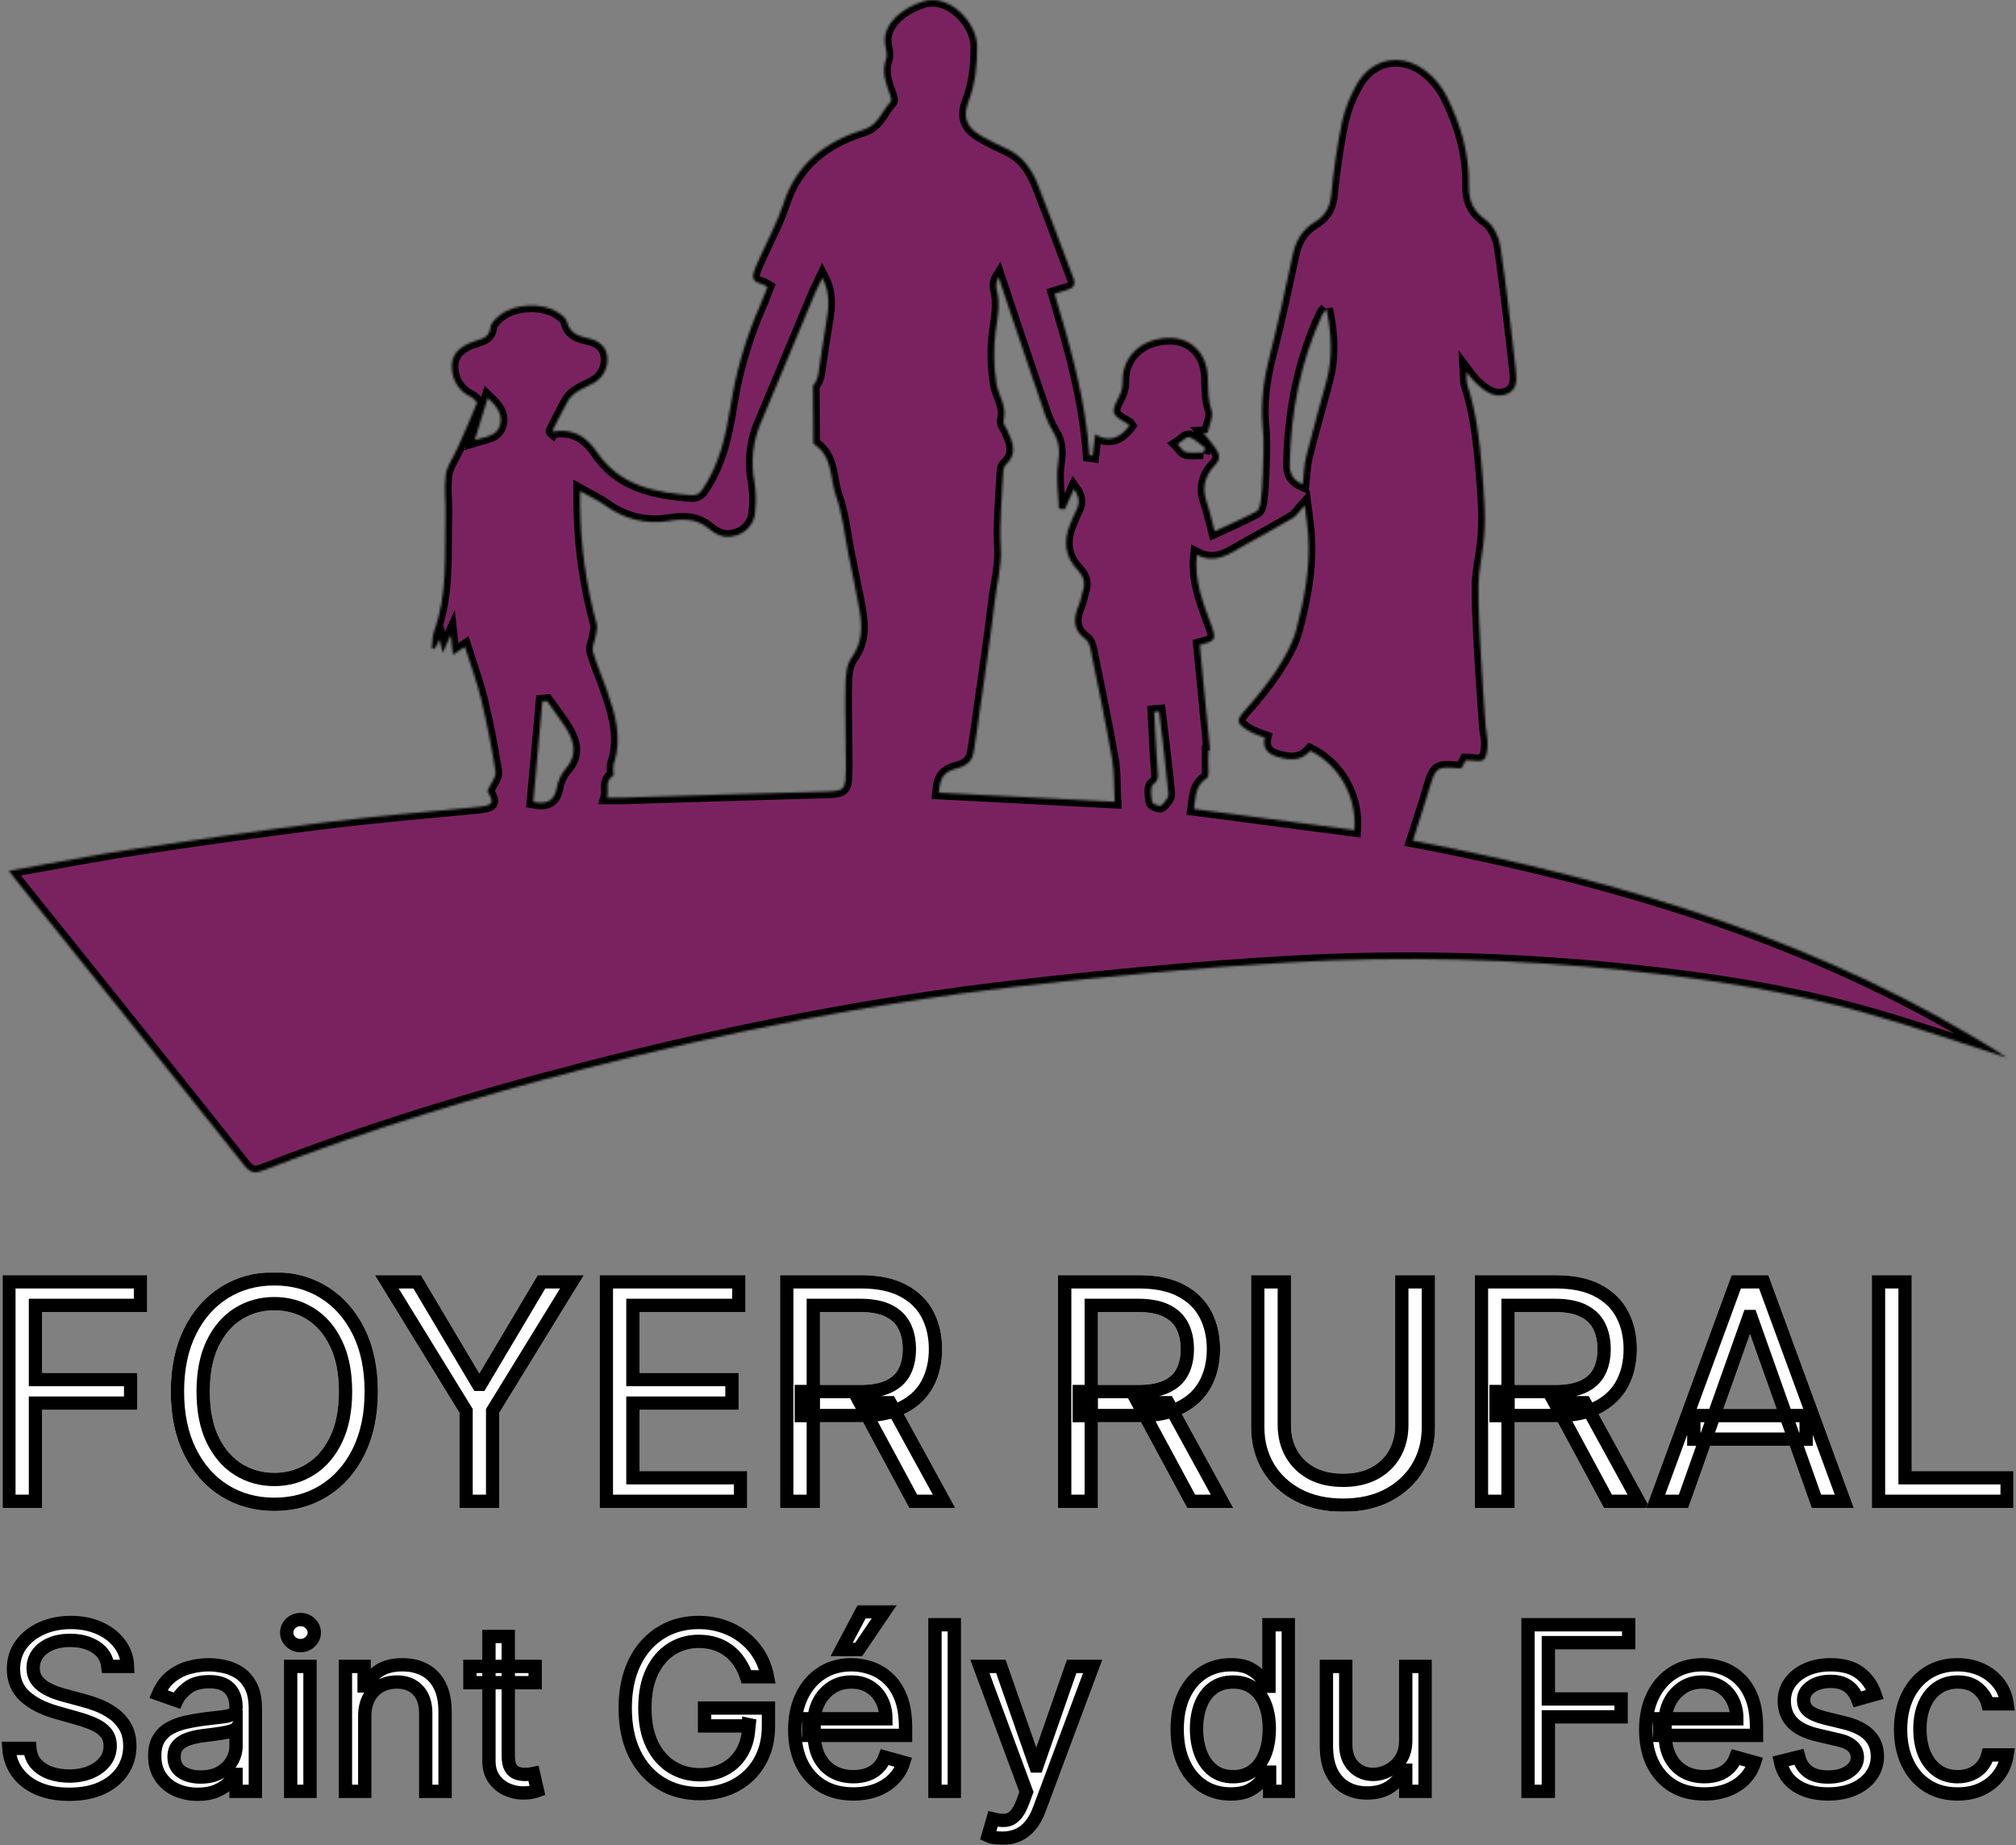
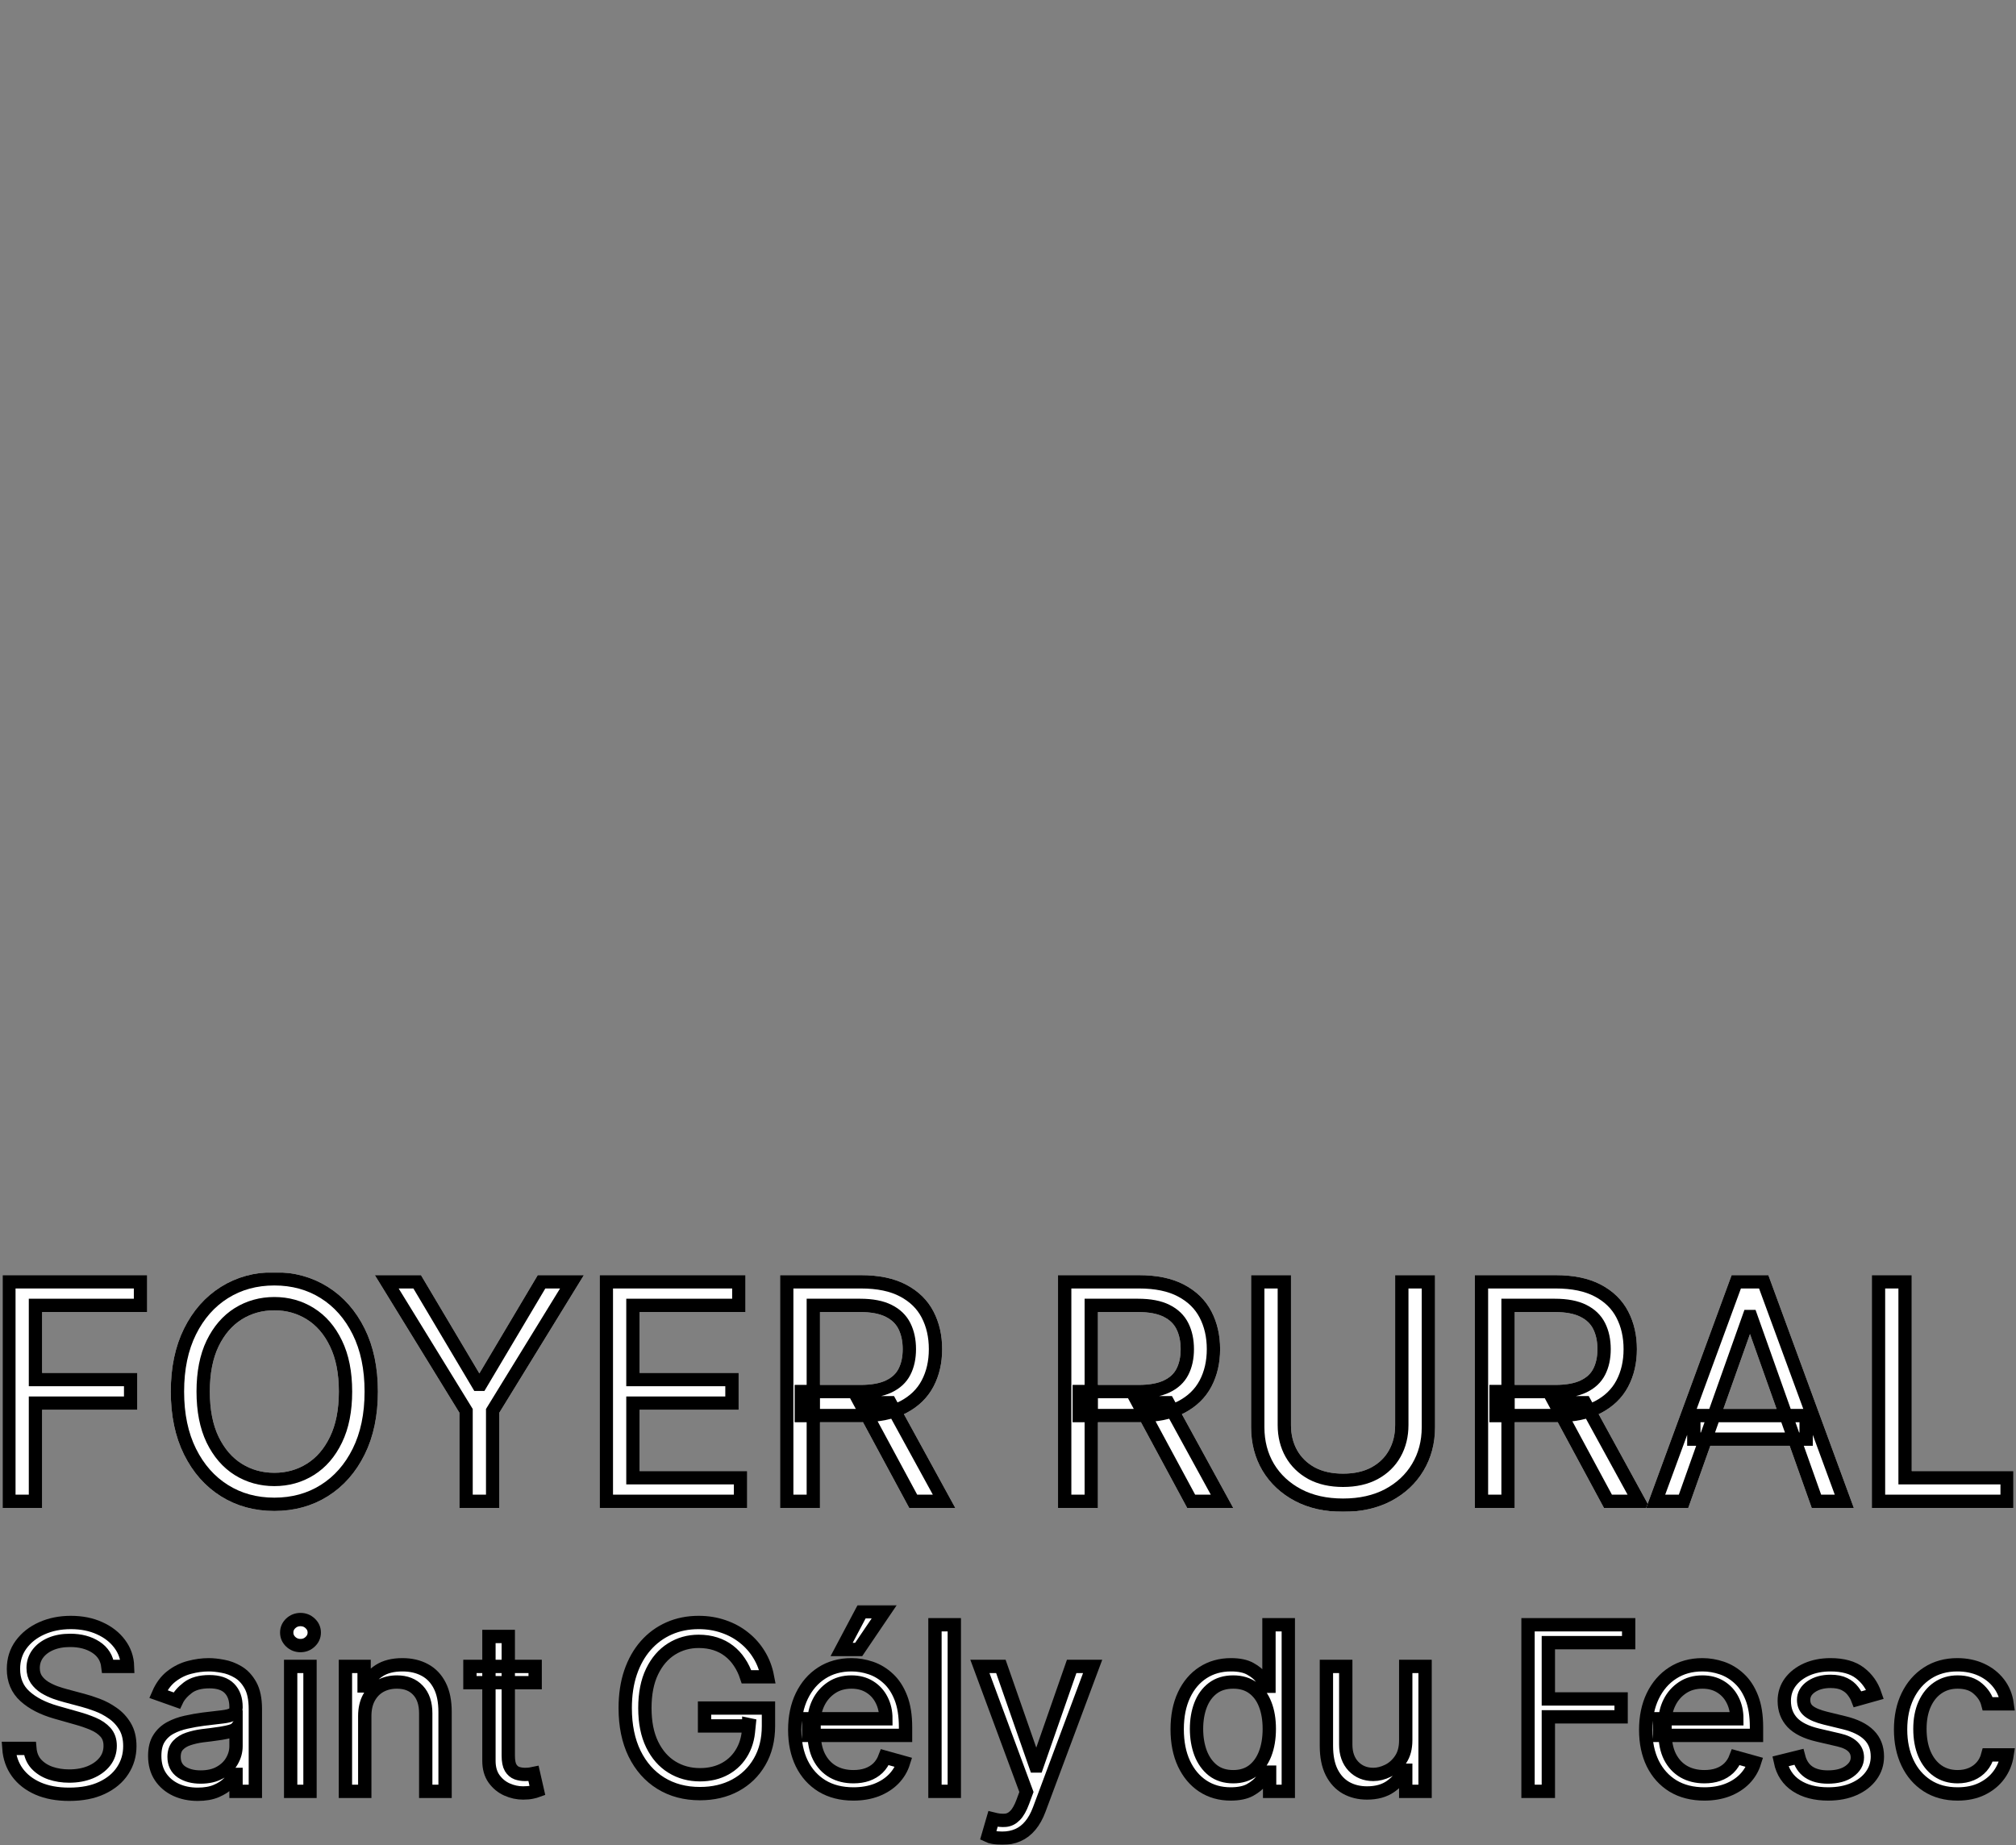
<svg xmlns="http://www.w3.org/2000/svg" width="908" height="831" viewBox="0 0 908 831" fill="none">
  <rect x="0" y="0" width="908" height="831" fill="#808080" stroke="none" />
  <mask id="path-1-inside-1_103_2" fill="white">
    <path d="M4 392.226C23.809 388.751 42.739 385.051 61.782 382.18C89.871 377.937 118.012 373.98 146.205 370.454C168.602 367.686 191.102 365.739 213.582 363.647C222.213 362.848 222.896 362.079 219.512 356.298C221.126 352.7 223.548 349.973 223.196 347.667C221.509 336.76 219.367 325.905 216.78 315.183C214.875 307.29 212.019 299.633 209.39 291.278L203.998 294.948C203.718 292.324 203.46 289.905 203.035 285.969L199.413 294.005C198.74 291.186 198.378 289.843 197.995 288.049L195.78 292.252L194.466 292.006C194.786 289.454 194.621 286.727 195.501 284.37C201.71 267.395 200.189 249.702 200.675 232.204C200.862 226.054 199.951 219.822 200.81 213.753C201.4 209.653 204.246 205.922 205.985 201.986C209.007 195.2 212.05 188.434 214.813 181.546C215.02 181.023 213.168 179.301 211.988 178.707C209.711 177.646 207.747 176.026 206.283 174C204.819 171.974 203.904 169.61 203.625 167.134C202.694 160.491 206.026 156.125 214.151 153.542C217.494 152.516 220.361 151.83 220.93 147.391C221.189 145.341 223.434 143.291 225.246 141.897C231.714 136.71 244.134 136.136 251.12 140.626C252.807 141.702 254.949 143.219 255.353 144.9C256.636 150.261 260.714 151.409 265.133 152.424C269.78 153.449 273.196 156.227 273.527 160.953C273.732 163.273 273.255 165.602 272.153 167.659C271.051 169.716 269.372 171.413 267.317 172.546C265.102 173.848 262.608 174.719 260.455 176.113C258.676 177.126 257.153 178.528 256.005 180.214C253.376 184.693 251.172 189.439 248.76 194.124C248.657 194.031 248.926 194.411 249.112 194.38C257.858 192.842 264.036 196.512 268.776 203.523C279.126 218.899 295.241 221.974 312.142 223.092C312.907 223.035 313.651 222.815 314.323 222.447C314.994 222.079 315.578 221.571 316.033 220.96C324.065 209.428 326.963 196.03 329.105 182.592C331.58 166.904 336.103 151.602 342.56 137.069C343.667 134.588 344.547 132.005 345.664 129.196C344.63 128.575 343.534 128.06 342.394 127.659C339.237 126.911 338.647 124.922 339.6 122.247C340.334 120.196 341.297 118.146 342.197 116.096C345.799 107.988 350.156 100.116 352.868 91.731C358.715 73.69 371.746 63.798 389.092 58.344C395.581 56.294 397.206 49.99 401.191 45.777C401.698 45.244 401.191 43.522 400.797 42.466C399.017 37.341 396.968 32.431 399.1 26.66C400 24.22 398.479 20.991 398.51 18.131C398.593 9.583 407.504 3.166 415.898 0.603C427.644 -2.974 439.95 10.085 440.085 20.797C440.188 29.602 439.215 37.751 436.111 45.993C433.409 53.168 435.572 57.596 442.269 61.368C445.853 63.413 449.538 65.278 453.312 66.955C460.557 70.194 464.696 76.232 467.429 83.12C472.976 97.061 478.058 111.196 483.429 125.209C484.568 128.192 483.574 129.74 480.687 130.539C478.886 131.042 477.106 131.564 474.984 132.241C482.125 156.258 488.956 180.121 490.685 205.02L492.113 205.225C492.475 202.242 492.837 199.269 493.272 195.641C499.575 199.505 504.563 197.199 508.672 191.786C508.496 191.53 508.372 191.161 508.124 191.028C500.237 186.538 500.196 186.118 504.243 178.143C505.186 176.19 505.654 174.045 505.609 171.88C505.371 160.983 513.547 152.814 525.573 152.209C536.078 151.676 543.52 158.667 543.975 169.881C544.182 174.914 543.923 179.783 545.652 184.816C546.635 187.666 544.565 191.54 543.872 194.954L542.05 195.056C543.841 197.281 545.828 199.392 547.38 201.77C548.933 204.149 550.237 206.414 547.153 209.571C543.013 213.835 541.17 219.391 543.344 225.644C544.741 229.632 545.6 233.845 547.07 239.308C553.673 236.233 559.893 233.537 565.854 230.39C567.034 229.765 567.624 227.407 567.831 225.777C568.342 221.732 568.646 217.665 568.742 213.589C568.918 206.639 569.466 199.618 568.742 192.74C567.624 181.3 569.249 170.383 572.106 159.343C575.945 144.511 579.071 129.483 582.31 114.497C583.656 108.347 586.585 103.396 592.081 100.095C596.841 97.235 599.056 93.319 599.605 87.589C600.647 76.62 602.267 65.712 604.459 54.91C605.758 49.258 607.848 43.814 610.669 38.735C617.334 26.148 631.182 23.257 642.494 32.216C646.244 35.209 649.313 38.954 651.498 43.204C657.832 55.854 661.848 69.272 661.568 83.571C661.444 90.213 663.39 95.021 669.269 99.142C672.591 101.469 675.085 106.573 675.727 110.756C678.48 128.961 680.55 147.278 682.568 165.576C683.034 169.84 683.945 175.273 678.853 177.405C673.171 179.762 668.627 176.113 664.601 172.423C663.128 170.851 661.746 169.198 660.461 167.472C660.627 170.178 660.399 171.849 660.865 173.284C664.88 185.503 666.36 197.998 667.426 210.842C668.379 222.466 669.496 233.885 668.058 245.469C667.313 251.568 665.936 257.657 665.874 263.756C665.771 273.75 666.381 283.765 666.909 293.769C667.509 304.922 668.337 316.075 669.134 327.227C669.32 329.944 670.169 332.66 670.014 335.346C669.921 337.713 669.683 340.881 668.172 342.162C666.661 343.444 663.649 342.408 660.223 342.408L658.298 345.904C658.125 346.002 657.936 346.068 657.739 346.098C646.655 345.196 646.737 345.217 643.436 356.288C641.252 363.617 638.82 370.864 636.346 378.644C731.771 396.818 823.107 424.577 904 476.393C883.777 469.946 862.549 462.555 840.96 456.436C805.429 446.38 768.998 440.875 732.288 437.083C681.836 431.801 631.034 430.598 580.385 433.485C539.463 435.842 498.623 439.707 457.866 444.371C392.259 451.874 327.604 464.81 263.705 481.273C214.513 493.942 165.963 508.652 118.654 527.134C114.866 528.62 112.765 528.323 110.064 524.94C76.137 482.264 42.077 439.69 7.881 397.218C6.815 395.896 5.801 394.543 4 392.226ZM273.403 359.24C276.208 359.24 278.578 359.301 280.958 359.24C310.434 358.358 339.951 357.374 369.386 356.616C380.771 356.329 380.905 356.616 380.967 345.002C381.029 333.05 380.533 321.087 380.781 309.125C380.864 304.778 381.123 299.592 383.493 296.332C388.45 289.495 388.429 282.432 387.156 274.99C385.707 266.595 383.855 258.261 382.178 249.907C380.408 241.071 379.601 231.907 376.589 223.512C373.723 215.496 375.275 205.348 366.364 199.874C366.281 191.253 366.157 182.643 366.167 174.022C366.167 173.315 367.202 172.649 367.492 171.87C367.992 170.804 368.357 169.682 368.579 168.528C369.79 160.799 370.783 153.029 372.129 145.321C373.277 138.719 374.085 132.231 370.4 125.127C369.044 127.956 367.875 130.15 366.912 132.436C358.871 151.645 350.932 170.896 342.818 190.075C339.078 198.572 338.024 207.993 339.796 217.095C340.497 221.465 340.608 225.909 340.127 230.308C340.032 232.726 339.186 235.057 337.705 236.981C336.223 238.906 334.177 240.331 331.848 241.061C326.414 242.998 322.367 240.815 318.289 237.412C316.077 235.726 313.458 234.641 310.693 234.265C307.588 233.911 304.447 234.029 301.378 234.613C290.749 236.294 281.269 233.865 272.575 227.622C269.335 225.296 265.609 223.625 261.252 221.165C261.252 224.178 261.252 225.859 261.252 227.551C261.472 245.665 263.993 263.68 268.756 281.171C269.211 282.873 268.497 284.913 268.207 286.768C267.845 289.044 266.489 291.535 267.058 293.503C268.766 299.387 271.312 305.024 273.32 310.837C277.025 321.548 280.327 332.301 276.497 343.802C275.897 345.586 276.415 347.739 276.415 349.143C272.047 351.777 274.427 355.796 273.403 359.24ZM479.61 229.365L476.94 229.078C476.712 222.302 475.512 215.383 476.568 208.813C477.416 203.523 477.178 199.208 474.498 194.749C472.97 192.269 471.711 189.638 470.741 186.897C465.514 171.736 460.391 156.535 455.289 141.343C453.436 135.839 451.625 130.334 449.793 124.83C448.81 126.41 448.466 128.299 448.83 130.119C450.652 136.782 449.265 143.158 448.344 149.8C447.44 157.386 447.583 165.059 448.768 172.608C449.544 178.163 453.767 183.084 451.977 189.347C451.614 190.618 453.012 192.422 453.746 193.949C456.148 199.198 458.383 204.374 452.981 209.325C452.295 210.071 451.899 211.034 451.863 212.042C451.335 223.604 450.052 235.228 450.714 246.729C451.2 255.012 449.006 262.659 448.075 270.572C446.181 286.635 443.749 302.636 441.503 318.658C440.561 325.403 439.64 332.158 438.512 338.872C437.891 342.562 435.531 344.797 431.805 345.822C424.954 347.718 423.577 349.543 422.822 357.026L502.038 361.126C501.666 354.248 501.935 347.8 500.848 341.547C497.96 325.095 494.514 308.745 491.181 292.345C490.85 290.735 490.146 288.747 488.894 287.865C482.902 283.529 483.471 278.26 485.965 272.428C486.762 270.562 486.938 268.45 487.611 266.523C488.915 262.761 488.252 259.758 485.375 256.755C479.714 250.83 478.793 243.859 481.939 236.346C482.86 234.142 483.647 231.866 484.775 229.765C486.627 226.29 485.913 223.286 483.688 220.201L479.61 229.365ZM544.989 337.826L544.275 338.021C544.275 339.866 544.275 341.701 544.161 343.546C544.068 345.904 544.793 349.635 543.613 350.383C538.128 353.868 538.573 359.137 537.745 364.375L610.037 373.878C611.197 358.891 603.155 344.571 590.166 338.144C585.736 343.177 580.241 342.449 574.641 340.635C570.501 339.282 568.607 336.391 569.642 332.219C567.862 331.563 566.538 331.194 565.306 330.61C564.039 330.077 562.814 329.45 561.642 328.734C556.798 325.659 556.902 324.326 560.607 320.042C565.692 314.487 570.371 308.582 574.61 302.37C578.367 296.568 582.052 290.305 583.811 283.724C587.537 269.763 590.218 255.494 589.234 240.887C588.945 236.602 588.199 232.338 587.63 227.561C585.229 230.195 584.08 232.245 582.352 233.27C575.169 237.545 567.79 241.471 560.524 245.571C553.89 249.343 547.556 254.284 539.038 249.866C537.786 261.583 541.885 271.587 545.59 281.643C547.918 288.009 547.567 288.644 540.353 290.51C541.885 306.193 543.437 321.979 544.989 337.826ZM597.411 139.17C596.78 139.883 596.202 140.64 595.682 141.436C585.622 162.962 581.358 185.749 580.872 209.325C580.789 213.354 582.466 216.296 586.761 218.182C587.289 213.63 587.34 209.499 588.313 205.594C591.17 194.206 594.44 182.92 597.462 171.562C600.226 161.137 599.843 150.764 597.411 139.119V139.17ZM246.338 315.736L244.268 315.931L240.18 361.157C245.831 362.274 249.63 361.157 250.778 354.822C251.292 351.768 252.605 348.902 254.587 346.509C260.507 339.938 258.561 333.685 254.587 327.391C251.969 323.393 249.091 319.611 246.338 315.736ZM522.055 320.472L519.829 320.657C520.316 329.616 520.647 338.585 521.402 347.523C521.62 350.055 521.837 351.47 519.333 353.376C517.925 354.463 518.525 358.584 518.939 361.218C519.074 362.038 522.406 363.36 522.872 362.94C524.404 361.546 526.432 359.352 526.277 357.651C525.149 345.237 523.524 332.855 522.055 320.472ZM219.688 179.188C217.618 185.862 215.869 191.592 213.82 198.203C218.767 196.666 223.797 196.502 225.204 191.489C226.581 186.641 223.693 182.92 219.688 179.188ZM542.05 203.79L542.826 201.832C540.456 200.11 538.293 197.732 535.633 196.912C534.371 196.512 532.176 198.962 530.407 200.069C531.628 201.309 532.673 203.298 534.112 203.626C536.627 204.179 539.39 203.749 542.05 203.749V203.79Z" />
  </mask>
-   <path d="M4 392.226C23.809 388.751 42.739 385.051 61.782 382.18C89.871 377.937 118.012 373.98 146.205 370.454C168.602 367.686 191.102 365.739 213.582 363.647C222.213 362.848 222.896 362.079 219.512 356.298C221.126 352.7 223.548 349.973 223.196 347.667C221.509 336.76 219.367 325.905 216.78 315.183C214.875 307.29 212.019 299.633 209.39 291.278L203.998 294.948C203.718 292.324 203.46 289.905 203.035 285.969L199.413 294.005C198.74 291.186 198.378 289.843 197.995 288.049L195.78 292.252L194.466 292.006C194.786 289.454 194.621 286.727 195.501 284.37C201.71 267.395 200.189 249.702 200.675 232.204C200.862 226.054 199.951 219.822 200.81 213.753C201.4 209.653 204.246 205.922 205.985 201.986C209.007 195.2 212.05 188.434 214.813 181.546C215.02 181.023 213.168 179.301 211.988 178.707C209.711 177.646 207.747 176.026 206.283 174C204.819 171.974 203.904 169.61 203.625 167.134C202.694 160.491 206.026 156.125 214.151 153.542C217.494 152.516 220.361 151.83 220.93 147.391C221.189 145.341 223.434 143.291 225.246 141.897C231.714 136.71 244.134 136.136 251.12 140.626C252.807 141.702 254.949 143.219 255.353 144.9C256.636 150.261 260.714 151.409 265.133 152.424C269.78 153.449 273.196 156.227 273.527 160.953C273.732 163.273 273.255 165.602 272.153 167.659C271.051 169.716 269.372 171.413 267.317 172.546C265.102 173.848 262.608 174.719 260.455 176.113C258.676 177.126 257.153 178.528 256.005 180.214C253.376 184.693 251.172 189.439 248.76 194.124C248.657 194.031 248.926 194.411 249.112 194.38C257.858 192.842 264.036 196.512 268.776 203.523C279.126 218.899 295.241 221.974 312.142 223.092C312.907 223.035 313.651 222.815 314.323 222.447C314.994 222.079 315.578 221.571 316.033 220.96C324.065 209.428 326.963 196.03 329.105 182.592C331.58 166.904 336.103 151.602 342.56 137.069C343.667 134.588 344.547 132.005 345.664 129.196C344.63 128.575 343.534 128.06 342.394 127.659C339.237 126.911 338.647 124.922 339.6 122.247C340.334 120.196 341.297 118.146 342.197 116.096C345.799 107.988 350.156 100.116 352.868 91.731C358.715 73.69 371.746 63.798 389.092 58.344C395.581 56.294 397.206 49.99 401.191 45.777C401.698 45.244 401.191 43.522 400.797 42.466C399.017 37.341 396.968 32.431 399.1 26.66C400 24.22 398.479 20.991 398.51 18.131C398.593 9.583 407.504 3.166 415.898 0.603C427.644 -2.974 439.95 10.085 440.085 20.797C440.188 29.602 439.215 37.751 436.111 45.993C433.409 53.168 435.572 57.596 442.269 61.368C445.853 63.413 449.538 65.278 453.312 66.955C460.557 70.194 464.696 76.232 467.429 83.12C472.976 97.061 478.058 111.196 483.429 125.209C484.568 128.192 483.574 129.74 480.687 130.539C478.886 131.042 477.106 131.564 474.984 132.241C482.125 156.258 488.956 180.121 490.685 205.02L492.113 205.225C492.475 202.242 492.837 199.269 493.272 195.641C499.575 199.505 504.563 197.199 508.672 191.786C508.496 191.53 508.372 191.161 508.124 191.028C500.237 186.538 500.196 186.118 504.243 178.143C505.186 176.19 505.654 174.045 505.609 171.88C505.371 160.983 513.547 152.814 525.573 152.209C536.078 151.676 543.52 158.667 543.975 169.881C544.182 174.914 543.923 179.783 545.652 184.816C546.635 187.666 544.565 191.54 543.872 194.954L542.05 195.056C543.841 197.281 545.828 199.392 547.38 201.77C548.933 204.149 550.237 206.414 547.153 209.571C543.013 213.835 541.17 219.391 543.344 225.644C544.741 229.632 545.6 233.845 547.07 239.308C553.673 236.233 559.893 233.537 565.854 230.39C567.034 229.765 567.624 227.407 567.831 225.777C568.342 221.732 568.646 217.665 568.742 213.589C568.918 206.639 569.466 199.618 568.742 192.74C567.624 181.3 569.249 170.383 572.106 159.343C575.945 144.511 579.071 129.483 582.31 114.497C583.656 108.347 586.585 103.396 592.081 100.095C596.841 97.235 599.056 93.319 599.605 87.589C600.647 76.62 602.267 65.712 604.459 54.91C605.758 49.258 607.848 43.814 610.669 38.735C617.334 26.148 631.182 23.257 642.494 32.216C646.244 35.209 649.313 38.954 651.498 43.204C657.832 55.854 661.848 69.272 661.568 83.571C661.444 90.213 663.39 95.021 669.269 99.142C672.591 101.469 675.085 106.573 675.727 110.756C678.48 128.961 680.55 147.278 682.568 165.576C683.034 169.84 683.945 175.273 678.853 177.405C673.171 179.762 668.627 176.113 664.601 172.423C663.128 170.851 661.746 169.198 660.461 167.472C660.627 170.178 660.399 171.849 660.865 173.284C664.88 185.503 666.36 197.998 667.426 210.842C668.379 222.466 669.496 233.885 668.058 245.469C667.313 251.568 665.936 257.657 665.874 263.756C665.771 273.75 666.381 283.765 666.909 293.769C667.509 304.922 668.337 316.075 669.134 327.227C669.32 329.944 670.169 332.66 670.014 335.346C669.921 337.713 669.683 340.881 668.172 342.162C666.661 343.444 663.649 342.408 660.223 342.408L658.298 345.904C658.125 346.002 657.936 346.068 657.739 346.098C646.655 345.196 646.737 345.217 643.436 356.288C641.252 363.617 638.82 370.864 636.346 378.644C731.771 396.818 823.107 424.577 904 476.393C883.777 469.946 862.549 462.555 840.96 456.436C805.429 446.38 768.998 440.875 732.288 437.083C681.836 431.801 631.034 430.598 580.385 433.485C539.463 435.842 498.623 439.707 457.866 444.371C392.259 451.874 327.604 464.81 263.705 481.273C214.513 493.942 165.963 508.652 118.654 527.134C114.866 528.62 112.765 528.323 110.064 524.94C76.137 482.264 42.077 439.69 7.881 397.218C6.815 395.896 5.801 394.543 4 392.226ZM273.403 359.24C276.208 359.24 278.578 359.301 280.958 359.24C310.434 358.358 339.951 357.374 369.386 356.616C380.771 356.329 380.905 356.616 380.967 345.002C381.029 333.05 380.533 321.087 380.781 309.125C380.864 304.778 381.123 299.592 383.493 296.332C388.45 289.495 388.429 282.432 387.156 274.99C385.707 266.595 383.855 258.261 382.178 249.907C380.408 241.071 379.601 231.907 376.589 223.512C373.723 215.496 375.275 205.348 366.364 199.874C366.281 191.253 366.157 182.643 366.167 174.022C366.167 173.315 367.202 172.649 367.492 171.87C367.992 170.804 368.357 169.682 368.579 168.528C369.79 160.799 370.783 153.029 372.129 145.321C373.277 138.719 374.085 132.231 370.4 125.127C369.044 127.956 367.875 130.15 366.912 132.436C358.871 151.645 350.932 170.896 342.818 190.075C339.078 198.572 338.024 207.993 339.796 217.095C340.497 221.465 340.608 225.909 340.127 230.308C340.032 232.726 339.186 235.057 337.705 236.981C336.223 238.906 334.177 240.331 331.848 241.061C326.414 242.998 322.367 240.815 318.289 237.412C316.077 235.726 313.458 234.641 310.693 234.265C307.588 233.911 304.447 234.029 301.378 234.613C290.749 236.294 281.269 233.865 272.575 227.622C269.335 225.296 265.609 223.625 261.252 221.165C261.252 224.178 261.252 225.859 261.252 227.551C261.472 245.665 263.993 263.68 268.756 281.171C269.211 282.873 268.497 284.913 268.207 286.768C267.845 289.044 266.489 291.535 267.058 293.503C268.766 299.387 271.312 305.024 273.32 310.837C277.025 321.548 280.327 332.301 276.497 343.802C275.897 345.586 276.415 347.739 276.415 349.143C272.047 351.777 274.427 355.796 273.403 359.24ZM479.61 229.365L476.94 229.078C476.712 222.302 475.512 215.383 476.568 208.813C477.416 203.523 477.178 199.208 474.498 194.749C472.97 192.269 471.711 189.638 470.741 186.897C465.514 171.736 460.391 156.535 455.289 141.343C453.436 135.839 451.625 130.334 449.793 124.83C448.81 126.41 448.466 128.299 448.83 130.119C450.652 136.782 449.265 143.158 448.344 149.8C447.44 157.386 447.583 165.059 448.768 172.608C449.544 178.163 453.767 183.084 451.977 189.347C451.614 190.618 453.012 192.422 453.746 193.949C456.148 199.198 458.383 204.374 452.981 209.325C452.295 210.071 451.899 211.034 451.863 212.042C451.335 223.604 450.052 235.228 450.714 246.729C451.2 255.012 449.006 262.659 448.075 270.572C446.181 286.635 443.749 302.636 441.503 318.658C440.561 325.403 439.64 332.158 438.512 338.872C437.891 342.562 435.531 344.797 431.805 345.822C424.954 347.718 423.577 349.543 422.822 357.026L502.038 361.126C501.666 354.248 501.935 347.8 500.848 341.547C497.96 325.095 494.514 308.745 491.181 292.345C490.85 290.735 490.146 288.747 488.894 287.865C482.902 283.529 483.471 278.26 485.965 272.428C486.762 270.562 486.938 268.45 487.611 266.523C488.915 262.761 488.252 259.758 485.375 256.755C479.714 250.83 478.793 243.859 481.939 236.346C482.86 234.142 483.647 231.866 484.775 229.765C486.627 226.29 485.913 223.286 483.688 220.201L479.61 229.365ZM544.989 337.826L544.275 338.021C544.275 339.866 544.275 341.701 544.161 343.546C544.068 345.904 544.793 349.635 543.613 350.383C538.128 353.868 538.573 359.137 537.745 364.375L610.037 373.878C611.197 358.891 603.155 344.571 590.166 338.144C585.736 343.177 580.241 342.449 574.641 340.635C570.501 339.282 568.607 336.391 569.642 332.219C567.862 331.563 566.538 331.194 565.306 330.61C564.039 330.077 562.814 329.45 561.642 328.734C556.798 325.659 556.902 324.326 560.607 320.042C565.692 314.487 570.371 308.582 574.61 302.37C578.367 296.568 582.052 290.305 583.811 283.724C587.537 269.763 590.218 255.494 589.234 240.887C588.945 236.602 588.199 232.338 587.63 227.561C585.229 230.195 584.08 232.245 582.352 233.27C575.169 237.545 567.79 241.471 560.524 245.571C553.89 249.343 547.556 254.284 539.038 249.866C537.786 261.583 541.885 271.587 545.59 281.643C547.918 288.009 547.567 288.644 540.353 290.51C541.885 306.193 543.437 321.979 544.989 337.826ZM597.411 139.17C596.78 139.883 596.202 140.64 595.682 141.436C585.622 162.962 581.358 185.749 580.872 209.325C580.789 213.354 582.466 216.296 586.761 218.182C587.289 213.63 587.34 209.499 588.313 205.594C591.17 194.206 594.44 182.92 597.462 171.562C600.226 161.137 599.843 150.764 597.411 139.119V139.17ZM246.338 315.736L244.268 315.931L240.18 361.157C245.831 362.274 249.63 361.157 250.778 354.822C251.292 351.768 252.605 348.902 254.587 346.509C260.507 339.938 258.561 333.685 254.587 327.391C251.969 323.393 249.091 319.611 246.338 315.736ZM522.055 320.472L519.829 320.657C520.316 329.616 520.647 338.585 521.402 347.523C521.62 350.055 521.837 351.47 519.333 353.376C517.925 354.463 518.525 358.584 518.939 361.218C519.074 362.038 522.406 363.36 522.872 362.94C524.404 361.546 526.432 359.352 526.277 357.651C525.149 345.237 523.524 332.855 522.055 320.472ZM219.688 179.188C217.618 185.862 215.869 191.592 213.82 198.203C218.767 196.666 223.797 196.502 225.204 191.489C226.581 186.641 223.693 182.92 219.688 179.188ZM542.05 203.79L542.826 201.832C540.456 200.11 538.293 197.732 535.633 196.912C534.371 196.512 532.176 198.962 530.407 200.069C531.628 201.309 532.673 203.298 534.112 203.626C536.627 204.179 539.39 203.749 542.05 203.749V203.79Z" fill="#7A2260" stroke="black" stroke-width="6" mask="url(#path-1-inside-1_103_2)" />
  <mask id="path-2-outside-2_103_2" maskUnits="userSpaceOnUse" x="1" y="572.985" width="906" height="108" fill="black">
    <rect fill="white" x="1" y="572.985" width="906" height="108" />
    <path d="M4 676.204V577.337H63.282V587.957H15.972V621.364H58.84V631.984H15.972V676.204H4Z" />
    <path d="M167.205 626.77C167.205 637.198 165.322 646.209 161.557 653.804C157.792 661.399 152.626 667.257 146.061 671.376C139.495 675.496 131.997 677.555 123.565 677.555C115.133 677.555 107.634 675.496 101.069 671.376C94.503 667.257 89.338 661.399 85.572 653.804C81.807 646.209 79.924 637.198 79.924 626.77C79.924 616.343 81.807 607.332 85.572 599.736C89.338 592.141 94.503 586.284 101.069 582.164C107.634 578.045 115.133 575.985 123.565 575.985C131.997 575.985 139.495 578.045 146.061 582.164C152.626 586.284 157.792 592.141 161.557 599.736C165.322 607.332 167.205 616.343 167.205 626.77ZM155.619 626.77C155.619 618.21 154.187 610.984 151.323 605.095C148.491 599.205 144.645 594.748 139.785 591.723C134.958 588.698 129.551 587.185 123.565 587.185C117.579 587.185 112.156 588.698 107.296 591.723C102.469 594.748 98.623 599.205 95.758 605.095C92.926 610.984 91.51 618.21 91.51 626.77C91.51 635.331 92.926 642.556 95.758 648.446C98.623 654.335 102.469 658.793 107.296 661.818C112.156 664.843 117.579 666.356 123.565 666.356C129.551 666.356 134.958 664.843 139.785 661.818C144.645 658.793 148.491 654.335 151.323 648.446C154.187 642.556 155.619 635.331 155.619 626.77Z" />
-     <path d="M174.193 577.337H187.903L215.323 623.488H216.482L243.902 577.337H257.612L221.889 635.46V676.204H209.916V635.46L174.193 577.337Z" />
+     <path d="M174.193 577.337H187.903L215.323 623.488H216.482L243.902 577.337H257.612L221.889 635.46V676.204H209.916V635.46Z" />
    <path d="M273.096 676.204V577.337H332.764V587.957H285.068V621.364H329.674V631.984H285.068V665.583H333.536V676.204H273.096Z" />
    <path d="M354.343 676.204V577.337H387.749C395.473 577.337 401.813 578.656 406.769 581.295C411.725 583.902 415.394 587.491 417.776 592.061C420.157 596.631 421.348 601.828 421.348 607.653C421.348 613.479 420.157 618.644 417.776 623.15C415.394 627.655 411.741 631.196 406.817 633.77C401.893 636.313 395.601 637.584 387.942 637.584H360.908V626.77H387.556C392.834 626.77 397.082 625.998 400.3 624.453C403.551 622.908 405.9 620.72 407.348 617.888C408.829 615.023 409.569 611.612 409.569 607.653C409.569 603.695 408.829 600.235 407.348 597.274C405.868 594.314 403.502 592.029 400.252 590.419C397.001 588.778 392.705 587.957 387.363 587.957H366.315V676.204H354.343ZM400.88 631.791L425.21 676.204H411.307L387.363 631.791H400.88Z" />
    <path d="M479.531 676.204V577.337H512.938C520.661 577.337 527.002 578.656 531.958 581.295C536.914 583.902 540.583 587.491 542.964 592.061C545.346 596.631 546.537 601.828 546.537 607.653C546.537 613.479 545.346 618.644 542.964 623.15C540.583 627.655 536.93 631.196 532.006 633.77C527.082 636.313 520.79 637.584 513.131 637.584H486.097V626.77H512.744C518.022 626.77 522.271 625.998 525.489 624.453C528.74 622.908 531.089 620.72 532.537 617.888C534.018 615.023 534.758 611.612 534.758 607.653C534.758 603.695 534.018 600.235 532.537 597.274C531.057 594.314 528.691 592.029 525.441 590.419C522.19 588.778 517.894 587.957 512.551 587.957H491.504V676.204H479.531ZM526.068 631.791L550.399 676.204H536.496L512.551 631.791H526.068Z" />
    <path d="M631.368 577.337H643.34V642.798C643.34 649.556 641.747 655.59 638.561 660.901C635.407 666.179 630.949 670.346 625.189 673.404C619.428 676.429 612.669 677.942 604.913 677.942C597.157 677.942 590.398 676.429 584.638 673.404C578.877 670.346 574.403 666.179 571.217 660.901C568.063 655.59 566.486 649.556 566.486 642.798V577.337H578.459V641.832C578.459 646.66 579.521 650.956 581.645 654.721C583.769 658.455 586.794 661.399 590.72 663.556C594.679 665.68 599.41 666.742 604.913 666.742C610.416 666.742 615.147 665.68 619.106 663.556C623.064 661.399 626.09 658.455 628.182 654.721C630.306 650.956 631.368 646.66 631.368 641.832V577.337Z" />
    <path d="M667.248 676.204V577.337H700.654C708.378 577.337 714.718 578.656 719.674 581.295C724.631 583.902 728.3 587.491 730.681 592.061C733.063 596.631 734.253 601.828 734.253 607.653C734.253 613.479 733.063 618.644 730.681 623.15C728.3 627.655 724.647 631.196 719.723 633.77C714.799 636.313 708.507 637.584 700.847 637.584H673.813V626.77H700.461C705.739 626.77 709.987 625.998 713.206 624.453C716.456 622.908 718.806 620.72 720.254 617.888C721.734 615.023 722.474 611.612 722.474 607.653C722.474 603.695 721.734 600.235 720.254 597.274C718.773 594.314 716.408 592.029 713.157 590.419C709.907 588.778 705.61 587.957 700.268 587.957H679.22V676.204H667.248ZM713.785 631.791L738.116 676.204H724.212L700.268 631.791H713.785Z" />
    <path d="M758.258 676.204H745.707L782.009 577.337H794.368L830.67 676.204H818.119L788.575 592.978H787.802L758.258 676.204ZM762.893 637.584H813.485V648.204H762.893V637.584Z" />
    <path d="M846.07 676.204V577.337H858.042V665.583H904V676.204H846.07Z" />
  </mask>
  <path d="M4 676.204V577.337H63.282V587.957H15.972V621.364H58.84V631.984H15.972V676.204H4Z" fill="white" />
  <path d="M167.205 626.77C167.205 637.198 165.322 646.209 161.557 653.804C157.792 661.399 152.626 667.257 146.061 671.376C139.495 675.496 131.997 677.555 123.565 677.555C115.133 677.555 107.634 675.496 101.069 671.376C94.503 667.257 89.338 661.399 85.572 653.804C81.807 646.209 79.924 637.198 79.924 626.77C79.924 616.343 81.807 607.332 85.572 599.736C89.338 592.141 94.503 586.284 101.069 582.164C107.634 578.045 115.133 575.985 123.565 575.985C131.997 575.985 139.495 578.045 146.061 582.164C152.626 586.284 157.792 592.141 161.557 599.736C165.322 607.332 167.205 616.343 167.205 626.77ZM155.619 626.77C155.619 618.21 154.187 610.984 151.323 605.095C148.491 599.205 144.645 594.748 139.785 591.723C134.958 588.698 129.551 587.185 123.565 587.185C117.579 587.185 112.156 588.698 107.296 591.723C102.469 594.748 98.623 599.205 95.758 605.095C92.926 610.984 91.51 618.21 91.51 626.77C91.51 635.331 92.926 642.556 95.758 648.446C98.623 654.335 102.469 658.793 107.296 661.818C112.156 664.843 117.579 666.356 123.565 666.356C129.551 666.356 134.958 664.843 139.785 661.818C144.645 658.793 148.491 654.335 151.323 648.446C154.187 642.556 155.619 635.331 155.619 626.77Z" fill="white" />
  <path d="M174.193 577.337H187.903L215.323 623.488H216.482L243.902 577.337H257.612L221.889 635.46V676.204H209.916V635.46L174.193 577.337Z" fill="white" />
  <path d="M273.096 676.204V577.337H332.764V587.957H285.068V621.364H329.674V631.984H285.068V665.583H333.536V676.204H273.096Z" fill="white" />
  <path d="M354.343 676.204V577.337H387.749C395.473 577.337 401.813 578.656 406.769 581.295C411.725 583.902 415.394 587.491 417.776 592.061C420.157 596.631 421.348 601.828 421.348 607.653C421.348 613.479 420.157 618.644 417.776 623.15C415.394 627.655 411.741 631.196 406.817 633.77C401.893 636.313 395.601 637.584 387.942 637.584H360.908V626.77H387.556C392.834 626.77 397.082 625.998 400.3 624.453C403.551 622.908 405.9 620.72 407.348 617.888C408.829 615.023 409.569 611.612 409.569 607.653C409.569 603.695 408.829 600.235 407.348 597.274C405.868 594.314 403.502 592.029 400.252 590.419C397.001 588.778 392.705 587.957 387.363 587.957H366.315V676.204H354.343ZM400.88 631.791L425.21 676.204H411.307L387.363 631.791H400.88Z" fill="white" />
  <path d="M479.531 676.204V577.337H512.938C520.661 577.337 527.002 578.656 531.958 581.295C536.914 583.902 540.583 587.491 542.964 592.061C545.346 596.631 546.537 601.828 546.537 607.653C546.537 613.479 545.346 618.644 542.964 623.15C540.583 627.655 536.93 631.196 532.006 633.77C527.082 636.313 520.79 637.584 513.131 637.584H486.097V626.77H512.744C518.022 626.77 522.271 625.998 525.489 624.453C528.74 622.908 531.089 620.72 532.537 617.888C534.018 615.023 534.758 611.612 534.758 607.653C534.758 603.695 534.018 600.235 532.537 597.274C531.057 594.314 528.691 592.029 525.441 590.419C522.19 588.778 517.894 587.957 512.551 587.957H491.504V676.204H479.531ZM526.068 631.791L550.399 676.204H536.496L512.551 631.791H526.068Z" fill="white" />
  <path d="M631.368 577.337H643.34V642.798C643.34 649.556 641.747 655.59 638.561 660.901C635.407 666.179 630.949 670.346 625.189 673.404C619.428 676.429 612.669 677.942 604.913 677.942C597.157 677.942 590.398 676.429 584.638 673.404C578.877 670.346 574.403 666.179 571.217 660.901C568.063 655.59 566.486 649.556 566.486 642.798V577.337H578.459V641.832C578.459 646.66 579.521 650.956 581.645 654.721C583.769 658.455 586.794 661.399 590.72 663.556C594.679 665.68 599.41 666.742 604.913 666.742C610.416 666.742 615.147 665.68 619.106 663.556C623.064 661.399 626.09 658.455 628.182 654.721C630.306 650.956 631.368 646.66 631.368 641.832V577.337Z" fill="white" />
  <path d="M667.248 676.204V577.337H700.654C708.378 577.337 714.718 578.656 719.674 581.295C724.631 583.902 728.3 587.491 730.681 592.061C733.063 596.631 734.253 601.828 734.253 607.653C734.253 613.479 733.063 618.644 730.681 623.15C728.3 627.655 724.647 631.196 719.723 633.77C714.799 636.313 708.507 637.584 700.847 637.584H673.813V626.77H700.461C705.739 626.77 709.987 625.998 713.206 624.453C716.456 622.908 718.806 620.72 720.254 617.888C721.734 615.023 722.474 611.612 722.474 607.653C722.474 603.695 721.734 600.235 720.254 597.274C718.773 594.314 716.408 592.029 713.157 590.419C709.907 588.778 705.61 587.957 700.268 587.957H679.22V676.204H667.248ZM713.785 631.791L738.116 676.204H724.212L700.268 631.791H713.785Z" fill="white" />
  <path d="M758.258 676.204H745.707L782.009 577.337H794.368L830.67 676.204H818.119L788.575 592.978H787.802L758.258 676.204ZM762.893 637.584H813.485V648.204H762.893V637.584Z" fill="white" />
  <path d="M846.07 676.204V577.337H858.042V665.583H904V676.204H846.07Z" fill="white" />
  <path d="M4 676.204V577.337H63.282V587.957H15.972V621.364H58.84V631.984H15.972V676.204H4Z" stroke="white" stroke-width="6" mask="url(#path-2-outside-2_103_2)" />
  <path d="M4 676.204V577.337H63.282V587.957H15.972V621.364H58.84V631.984H15.972V676.204H4Z" stroke="black" stroke-width="6" mask="url(#path-2-outside-2_103_2)" />
  <path d="M167.205 626.77C167.205 637.198 165.322 646.209 161.557 653.804C157.792 661.399 152.626 667.257 146.061 671.376C139.495 675.496 131.997 677.555 123.565 677.555C115.133 677.555 107.634 675.496 101.069 671.376C94.503 667.257 89.338 661.399 85.572 653.804C81.807 646.209 79.924 637.198 79.924 626.77C79.924 616.343 81.807 607.332 85.572 599.736C89.338 592.141 94.503 586.284 101.069 582.164C107.634 578.045 115.133 575.985 123.565 575.985C131.997 575.985 139.495 578.045 146.061 582.164C152.626 586.284 157.792 592.141 161.557 599.736C165.322 607.332 167.205 616.343 167.205 626.77ZM155.619 626.77C155.619 618.21 154.187 610.984 151.323 605.095C148.491 599.205 144.645 594.748 139.785 591.723C134.958 588.698 129.551 587.185 123.565 587.185C117.579 587.185 112.156 588.698 107.296 591.723C102.469 594.748 98.623 599.205 95.758 605.095C92.926 610.984 91.51 618.21 91.51 626.77C91.51 635.331 92.926 642.556 95.758 648.446C98.623 654.335 102.469 658.793 107.296 661.818C112.156 664.843 117.579 666.356 123.565 666.356C129.551 666.356 134.958 664.843 139.785 661.818C144.645 658.793 148.491 654.335 151.323 648.446C154.187 642.556 155.619 635.331 155.619 626.77Z" stroke="white" stroke-width="6" mask="url(#path-2-outside-2_103_2)" />
  <path d="M167.205 626.77C167.205 637.198 165.322 646.209 161.557 653.804C157.792 661.399 152.626 667.257 146.061 671.376C139.495 675.496 131.997 677.555 123.565 677.555C115.133 677.555 107.634 675.496 101.069 671.376C94.503 667.257 89.338 661.399 85.572 653.804C81.807 646.209 79.924 637.198 79.924 626.77C79.924 616.343 81.807 607.332 85.572 599.736C89.338 592.141 94.503 586.284 101.069 582.164C107.634 578.045 115.133 575.985 123.565 575.985C131.997 575.985 139.495 578.045 146.061 582.164C152.626 586.284 157.792 592.141 161.557 599.736C165.322 607.332 167.205 616.343 167.205 626.77ZM155.619 626.77C155.619 618.21 154.187 610.984 151.323 605.095C148.491 599.205 144.645 594.748 139.785 591.723C134.958 588.698 129.551 587.185 123.565 587.185C117.579 587.185 112.156 588.698 107.296 591.723C102.469 594.748 98.623 599.205 95.758 605.095C92.926 610.984 91.51 618.21 91.51 626.77C91.51 635.331 92.926 642.556 95.758 648.446C98.623 654.335 102.469 658.793 107.296 661.818C112.156 664.843 117.579 666.356 123.565 666.356C129.551 666.356 134.958 664.843 139.785 661.818C144.645 658.793 148.491 654.335 151.323 648.446C154.187 642.556 155.619 635.331 155.619 626.77Z" stroke="black" stroke-width="6" mask="url(#path-2-outside-2_103_2)" />
  <path d="M174.193 577.337H187.903L215.323 623.488H216.482L243.902 577.337H257.612L221.889 635.46V676.204H209.916V635.46L174.193 577.337Z" stroke="white" stroke-width="6" mask="url(#path-2-outside-2_103_2)" />
  <path d="M174.193 577.337H187.903L215.323 623.488H216.482L243.902 577.337H257.612L221.889 635.46V676.204H209.916V635.46L174.193 577.337Z" stroke="black" stroke-width="6" mask="url(#path-2-outside-2_103_2)" />
  <path d="M273.096 676.204V577.337H332.764V587.957H285.068V621.364H329.674V631.984H285.068V665.583H333.536V676.204H273.096Z" stroke="white" stroke-width="6" mask="url(#path-2-outside-2_103_2)" />
  <path d="M273.096 676.204V577.337H332.764V587.957H285.068V621.364H329.674V631.984H285.068V665.583H333.536V676.204H273.096Z" stroke="black" stroke-width="6" mask="url(#path-2-outside-2_103_2)" />
  <path d="M354.343 676.204V577.337H387.749C395.473 577.337 401.813 578.656 406.769 581.295C411.725 583.902 415.394 587.491 417.776 592.061C420.157 596.631 421.348 601.828 421.348 607.653C421.348 613.479 420.157 618.644 417.776 623.15C415.394 627.655 411.741 631.196 406.817 633.77C401.893 636.313 395.601 637.584 387.942 637.584H360.908V626.77H387.556C392.834 626.77 397.082 625.998 400.3 624.453C403.551 622.908 405.9 620.72 407.348 617.888C408.829 615.023 409.569 611.612 409.569 607.653C409.569 603.695 408.829 600.235 407.348 597.274C405.868 594.314 403.502 592.029 400.252 590.419C397.001 588.778 392.705 587.957 387.363 587.957H366.315V676.204H354.343ZM400.88 631.791L425.21 676.204H411.307L387.363 631.791H400.88Z" stroke="white" stroke-width="6" mask="url(#path-2-outside-2_103_2)" />
  <path d="M354.343 676.204V577.337H387.749C395.473 577.337 401.813 578.656 406.769 581.295C411.725 583.902 415.394 587.491 417.776 592.061C420.157 596.631 421.348 601.828 421.348 607.653C421.348 613.479 420.157 618.644 417.776 623.15C415.394 627.655 411.741 631.196 406.817 633.77C401.893 636.313 395.601 637.584 387.942 637.584H360.908V626.77H387.556C392.834 626.77 397.082 625.998 400.3 624.453C403.551 622.908 405.9 620.72 407.348 617.888C408.829 615.023 409.569 611.612 409.569 607.653C409.569 603.695 408.829 600.235 407.348 597.274C405.868 594.314 403.502 592.029 400.252 590.419C397.001 588.778 392.705 587.957 387.363 587.957H366.315V676.204H354.343ZM400.88 631.791L425.21 676.204H411.307L387.363 631.791H400.88Z" stroke="black" stroke-width="6" mask="url(#path-2-outside-2_103_2)" />
  <path d="M479.531 676.204V577.337H512.938C520.661 577.337 527.002 578.656 531.958 581.295C536.914 583.902 540.583 587.491 542.964 592.061C545.346 596.631 546.537 601.828 546.537 607.653C546.537 613.479 545.346 618.644 542.964 623.15C540.583 627.655 536.93 631.196 532.006 633.77C527.082 636.313 520.79 637.584 513.131 637.584H486.097V626.77H512.744C518.022 626.77 522.271 625.998 525.489 624.453C528.74 622.908 531.089 620.72 532.537 617.888C534.018 615.023 534.758 611.612 534.758 607.653C534.758 603.695 534.018 600.235 532.537 597.274C531.057 594.314 528.691 592.029 525.441 590.419C522.19 588.778 517.894 587.957 512.551 587.957H491.504V676.204H479.531ZM526.068 631.791L550.399 676.204H536.496L512.551 631.791H526.068Z" stroke="white" stroke-width="6" mask="url(#path-2-outside-2_103_2)" />
  <path d="M479.531 676.204V577.337H512.938C520.661 577.337 527.002 578.656 531.958 581.295C536.914 583.902 540.583 587.491 542.964 592.061C545.346 596.631 546.537 601.828 546.537 607.653C546.537 613.479 545.346 618.644 542.964 623.15C540.583 627.655 536.93 631.196 532.006 633.77C527.082 636.313 520.79 637.584 513.131 637.584H486.097V626.77H512.744C518.022 626.77 522.271 625.998 525.489 624.453C528.74 622.908 531.089 620.72 532.537 617.888C534.018 615.023 534.758 611.612 534.758 607.653C534.758 603.695 534.018 600.235 532.537 597.274C531.057 594.314 528.691 592.029 525.441 590.419C522.19 588.778 517.894 587.957 512.551 587.957H491.504V676.204H479.531ZM526.068 631.791L550.399 676.204H536.496L512.551 631.791H526.068Z" stroke="black" stroke-width="6" mask="url(#path-2-outside-2_103_2)" />
  <path d="M631.368 577.337H643.34V642.798C643.34 649.556 641.747 655.59 638.561 660.901C635.407 666.179 630.949 670.346 625.189 673.404C619.428 676.429 612.669 677.942 604.913 677.942C597.157 677.942 590.398 676.429 584.638 673.404C578.877 670.346 574.403 666.179 571.217 660.901C568.063 655.59 566.486 649.556 566.486 642.798V577.337H578.459V641.832C578.459 646.66 579.521 650.956 581.645 654.721C583.769 658.455 586.794 661.399 590.72 663.556C594.679 665.68 599.41 666.742 604.913 666.742C610.416 666.742 615.147 665.68 619.106 663.556C623.064 661.399 626.09 658.455 628.182 654.721C630.306 650.956 631.368 646.66 631.368 641.832V577.337Z" stroke="white" stroke-width="6" mask="url(#path-2-outside-2_103_2)" />
  <path d="M631.368 577.337H643.34V642.798C643.34 649.556 641.747 655.59 638.561 660.901C635.407 666.179 630.949 670.346 625.189 673.404C619.428 676.429 612.669 677.942 604.913 677.942C597.157 677.942 590.398 676.429 584.638 673.404C578.877 670.346 574.403 666.179 571.217 660.901C568.063 655.59 566.486 649.556 566.486 642.798V577.337H578.459V641.832C578.459 646.66 579.521 650.956 581.645 654.721C583.769 658.455 586.794 661.399 590.72 663.556C594.679 665.68 599.41 666.742 604.913 666.742C610.416 666.742 615.147 665.68 619.106 663.556C623.064 661.399 626.09 658.455 628.182 654.721C630.306 650.956 631.368 646.66 631.368 641.832V577.337Z" stroke="black" stroke-width="6" mask="url(#path-2-outside-2_103_2)" />
  <path d="M667.248 676.204V577.337H700.654C708.378 577.337 714.718 578.656 719.674 581.295C724.631 583.902 728.3 587.491 730.681 592.061C733.063 596.631 734.253 601.828 734.253 607.653C734.253 613.479 733.063 618.644 730.681 623.15C728.3 627.655 724.647 631.196 719.723 633.77C714.799 636.313 708.507 637.584 700.847 637.584H673.813V626.77H700.461C705.739 626.77 709.987 625.998 713.206 624.453C716.456 622.908 718.806 620.72 720.254 617.888C721.734 615.023 722.474 611.612 722.474 607.653C722.474 603.695 721.734 600.235 720.254 597.274C718.773 594.314 716.408 592.029 713.157 590.419C709.907 588.778 705.61 587.957 700.268 587.957H679.22V676.204H667.248ZM713.785 631.791L738.116 676.204H724.212L700.268 631.791H713.785Z" stroke="white" stroke-width="6" mask="url(#path-2-outside-2_103_2)" />
  <path d="M667.248 676.204V577.337H700.654C708.378 577.337 714.718 578.656 719.674 581.295C724.631 583.902 728.3 587.491 730.681 592.061C733.063 596.631 734.253 601.828 734.253 607.653C734.253 613.479 733.063 618.644 730.681 623.15C728.3 627.655 724.647 631.196 719.723 633.77C714.799 636.313 708.507 637.584 700.847 637.584H673.813V626.77H700.461C705.739 626.77 709.987 625.998 713.206 624.453C716.456 622.908 718.806 620.72 720.254 617.888C721.734 615.023 722.474 611.612 722.474 607.653C722.474 603.695 721.734 600.235 720.254 597.274C718.773 594.314 716.408 592.029 713.157 590.419C709.907 588.778 705.61 587.957 700.268 587.957H679.22V676.204H667.248ZM713.785 631.791L738.116 676.204H724.212L700.268 631.791H713.785Z" stroke="black" stroke-width="6" mask="url(#path-2-outside-2_103_2)" />
  <path d="M758.258 676.204H745.707L782.009 577.337H794.368L830.67 676.204H818.119L788.575 592.978H787.802L758.258 676.204ZM762.893 637.584H813.485V648.204H762.893V637.584Z" stroke="white" stroke-width="6" mask="url(#path-2-outside-2_103_2)" />
  <path d="M758.258 676.204H745.707L782.009 577.337H794.368L830.67 676.204H818.119L788.575 592.978H787.802L758.258 676.204ZM762.893 637.584H813.485V648.204H762.893V637.584Z" stroke="black" stroke-width="6" mask="url(#path-2-outside-2_103_2)" />
  <path d="M846.07 676.204V577.337H858.042V665.583H904V676.204H846.07Z" stroke="white" stroke-width="6" mask="url(#path-2-outside-2_103_2)" />
  <path d="M846.07 676.204V577.337H858.042V665.583H904V676.204H846.07Z" stroke="black" stroke-width="6" mask="url(#path-2-outside-2_103_2)" />
  <mask id="path-3-outside-3_103_2" maskUnits="userSpaceOnUse" x="0" y="722.942" width="908" height="108" fill="black">
    <rect fill="white" y="722.942" width="908" height="108" />
    <path d="M48.587 750.561C48.144 746.848 46.347 743.966 43.198 741.915C40.048 739.863 36.185 738.837 31.608 738.837C28.262 738.837 25.334 739.375 22.824 740.449C20.339 741.524 18.395 743.002 16.992 744.882C15.614 746.763 14.925 748.9 14.925 751.294C14.925 753.296 15.405 755.018 16.365 756.459C17.349 757.876 18.604 759.06 20.129 760.013C21.655 760.941 23.254 761.71 24.928 762.321C26.601 762.907 28.139 763.383 29.541 763.75L37.218 765.801C39.187 766.314 41.377 767.023 43.788 767.926C46.224 768.83 48.55 770.063 50.764 771.626C53.003 773.165 54.849 775.143 56.301 777.561C57.752 779.979 58.478 782.947 58.478 786.464C58.478 790.518 57.408 794.182 55.267 797.455C53.151 800.727 50.051 803.329 45.966 805.258C41.906 807.187 36.972 808.152 31.165 808.152C25.752 808.152 21.064 807.285 17.103 805.551C13.166 803.817 10.066 801.399 7.802 798.297C5.562 795.195 4.295 791.593 4 787.49H13.449C13.695 790.323 14.655 792.668 16.328 794.524C18.026 796.356 20.166 797.723 22.75 798.627C25.358 799.506 28.163 799.946 31.165 799.946C34.66 799.946 37.797 799.384 40.577 798.261C43.358 797.113 45.56 795.525 47.184 793.498C48.808 791.446 49.62 789.053 49.62 786.317C49.62 783.826 48.919 781.799 47.516 780.236C46.114 778.673 44.268 777.403 41.98 776.426C39.691 775.449 37.218 774.594 34.561 773.861L25.26 771.223C19.354 769.538 14.679 767.132 11.234 764.006C7.789 760.88 6.067 756.789 6.067 751.733C6.067 747.532 7.211 743.869 9.5 740.742C11.812 737.592 14.913 735.149 18.801 733.415C22.713 731.657 27.081 730.778 31.904 730.778C36.776 730.778 41.106 731.645 44.896 733.379C48.685 735.088 51.687 737.433 53.902 740.413C56.141 743.392 57.322 746.775 57.445 750.561H48.587Z" />
    <path d="M89.03 808.152C85.438 808.152 82.177 807.481 79.249 806.137C76.321 804.77 73.996 802.803 72.273 800.239C70.551 797.65 69.69 794.524 69.69 790.86C69.69 787.636 70.329 785.023 71.609 783.02C72.888 780.993 74.599 779.405 76.739 778.257C78.88 777.11 81.242 776.255 83.826 775.693C86.434 775.107 89.055 774.643 91.688 774.301C95.132 773.861 97.925 773.531 100.066 773.312C102.231 773.067 103.806 772.664 104.79 772.103C105.799 771.541 106.304 770.564 106.304 769.172V768.879C106.304 765.264 105.307 762.455 103.314 760.453C101.346 758.45 98.356 757.448 94.345 757.448C90.187 757.448 86.926 758.352 84.564 760.159C82.202 761.967 80.541 763.896 79.581 765.948L71.314 763.017C72.79 759.598 74.758 756.935 77.219 755.03C79.704 753.101 82.411 751.758 85.339 751.001C88.292 750.219 91.195 749.828 94.05 749.828C95.871 749.828 97.962 750.048 100.324 750.488C102.711 750.903 105.012 751.77 107.227 753.089C109.466 754.408 111.323 756.398 112.8 759.06C114.276 761.723 115.014 765.288 115.014 769.758V806.833H106.304V799.213H105.861C105.27 800.434 104.286 801.741 102.908 803.133C101.53 804.525 99.697 805.71 97.409 806.687C95.12 807.664 92.327 808.152 89.03 808.152ZM90.359 800.385C93.804 800.385 96.707 799.714 99.07 798.37C101.456 797.027 103.253 795.293 104.458 793.168C105.689 791.043 106.304 788.809 106.304 786.464V778.551C105.935 778.99 105.123 779.393 103.868 779.76C102.637 780.101 101.21 780.407 99.586 780.675C97.987 780.92 96.424 781.139 94.899 781.335C93.398 781.506 92.18 781.652 91.245 781.774C88.981 782.068 86.865 782.544 84.896 783.203C82.952 783.838 81.378 784.803 80.172 786.098C78.991 787.368 78.4 789.102 78.4 791.3C78.4 794.304 79.52 796.575 81.759 798.114C84.023 799.628 86.889 800.385 90.359 800.385Z" />
    <path d="M130.913 806.833V750.561H139.624V806.833H130.913ZM135.342 741.182C133.644 741.182 132.18 740.608 130.95 739.46C129.744 738.312 129.141 736.932 129.141 735.32C129.141 733.708 129.744 732.328 130.95 731.181C132.18 730.033 133.644 729.459 135.342 729.459C137.04 729.459 138.492 730.033 139.698 731.181C140.928 732.328 141.543 733.708 141.543 735.32C141.543 736.932 140.928 738.312 139.698 739.46C138.492 740.608 137.04 741.182 135.342 741.182Z" />
    <path d="M164.289 772.982V806.833H155.578V750.561H163.993V759.353H164.731C166.06 756.496 168.078 754.2 170.785 752.466C173.491 750.707 176.985 749.828 181.267 749.828C185.105 749.828 188.464 750.61 191.343 752.173C194.222 753.712 196.461 756.056 198.061 759.207C199.66 762.333 200.46 766.29 200.46 771.077V806.833H191.749V771.663C191.749 767.242 190.593 763.799 188.28 761.332C185.967 758.841 182.792 757.595 178.757 757.595C175.977 757.595 173.491 758.193 171.301 759.39C169.136 760.587 167.426 762.333 166.171 764.629C164.916 766.925 164.289 769.709 164.289 772.982Z" />
    <path d="M241.033 750.561V757.888H211.653V750.561H241.033ZM220.216 737.079H228.926V790.714C228.926 793.156 229.283 794.988 229.997 796.209C230.735 797.406 231.67 798.212 232.802 798.627C233.958 799.018 235.176 799.213 236.456 799.213C237.415 799.213 238.203 799.164 238.818 799.067C239.433 798.944 239.925 798.847 240.294 798.773L242.066 806.54C241.475 806.76 240.651 806.98 239.593 807.2C238.535 807.444 237.194 807.566 235.57 807.566C233.109 807.566 230.698 807.041 228.336 805.991C225.998 804.94 224.054 803.341 222.504 801.191C220.978 799.042 220.216 796.331 220.216 793.058V737.079Z" />
    <path d="M336.222 755.25C335.41 752.783 334.34 750.573 333.011 748.619C331.707 746.641 330.144 744.956 328.323 743.563C326.527 742.171 324.485 741.109 322.196 740.376C319.908 739.643 317.398 739.277 314.667 739.277C310.188 739.277 306.116 740.425 302.45 742.721C298.783 745.017 295.868 748.399 293.702 752.869C291.537 757.338 290.454 762.822 290.454 769.318C290.454 775.815 291.549 781.298 293.739 785.768C295.929 790.237 298.894 793.62 302.634 795.916C306.375 798.212 310.582 799.36 315.257 799.36C319.588 799.36 323.402 798.444 326.699 796.612C330.021 794.756 332.605 792.142 334.45 788.772C336.32 785.377 337.255 781.384 337.255 776.792L340.061 777.378H317.324V769.318H346.114V777.378C346.114 783.557 344.785 788.931 342.128 793.498C339.495 798.065 335.853 801.607 331.202 804.122C326.576 806.614 321.261 807.859 315.257 807.859C308.564 807.859 302.684 806.296 297.615 803.17C292.57 800.044 288.633 795.598 285.804 789.834C282.999 784.07 281.596 777.232 281.596 769.318C281.596 763.383 282.396 758.047 283.995 753.309C285.619 748.546 287.908 744.492 290.86 741.145C293.813 737.799 297.307 735.235 301.343 733.452C305.378 731.669 309.819 730.778 314.667 730.778C318.653 730.778 322.369 731.376 325.814 732.573C329.283 733.745 332.371 735.418 335.078 737.592C337.809 739.741 340.085 742.318 341.906 745.322C343.727 748.302 344.982 751.611 345.671 755.25H336.222Z" />
    <path d="M384.38 808.006C378.917 808.006 374.205 806.809 370.243 804.415C366.306 801.997 363.267 798.627 361.127 794.304C359.01 789.956 357.952 784.901 357.952 779.137C357.952 773.373 359.01 768.293 361.127 763.896C363.267 759.476 366.245 756.032 370.059 753.565C373.897 751.074 378.376 749.828 383.494 749.828C386.447 749.828 389.362 750.317 392.241 751.294C395.12 752.271 397.741 753.858 400.103 756.056C402.465 758.23 404.348 761.112 405.75 764.702C407.153 768.293 407.854 772.713 407.854 777.964V781.628H364.153V774.154H398.996C398.996 770.979 398.356 768.146 397.076 765.655C395.822 763.164 394.025 761.197 391.688 759.756C389.375 758.315 386.643 757.595 383.494 757.595C380.024 757.595 377.022 758.45 374.488 760.159C371.978 761.845 370.046 764.043 368.693 766.754C367.34 769.465 366.663 772.371 366.663 775.473V780.456C366.663 784.705 367.401 788.308 368.878 791.263C370.379 794.194 372.458 796.429 375.115 797.967C377.773 799.482 380.861 800.239 384.38 800.239C386.668 800.239 388.735 799.921 390.58 799.286C392.45 798.627 394.062 797.65 395.416 796.356C396.769 795.037 397.815 793.4 398.553 791.446L406.968 793.791C406.082 796.624 404.594 799.115 402.502 801.265C400.411 803.39 397.827 805.05 394.751 806.247C391.675 807.42 388.218 808.006 384.38 808.006ZM379.065 742.941L388.071 725.942H398.258L386.742 742.941H379.065Z" />
    <path d="M429.815 731.803V806.833H421.104V731.803H429.815Z" />
    <path d="M451.379 827.936C449.903 827.936 448.587 827.813 447.43 827.569C446.274 827.349 445.474 827.13 445.031 826.91L447.246 819.289C449.362 819.827 451.232 820.022 452.856 819.876C454.48 819.729 455.919 819.009 457.174 817.714C458.454 816.444 459.623 814.38 460.681 811.523L462.305 807.126L441.34 750.561H450.789L466.439 795.403H467.029L482.679 750.561H492.128L468.063 815.04C466.98 817.946 465.639 820.352 464.039 822.257C462.44 824.186 460.582 825.615 458.466 826.543C456.375 827.471 454.012 827.936 451.379 827.936Z" />
    <path d="M554.265 808.006C549.54 808.006 545.369 806.821 541.752 804.452C538.135 802.058 535.305 798.688 533.263 794.341C531.221 789.969 530.2 784.803 530.2 778.844C530.2 772.933 531.221 767.804 533.263 763.457C535.305 759.109 538.147 755.751 541.789 753.382C545.431 751.013 549.639 749.828 554.412 749.828C558.103 749.828 561.019 750.439 563.16 751.66C565.325 752.857 566.974 754.224 568.106 755.763C569.262 757.277 570.16 758.523 570.8 759.5H571.538V731.803H580.249V806.833H571.833V798.187H570.8C570.16 799.213 569.25 800.508 568.069 802.071C566.888 803.609 565.202 804.989 563.012 806.211C560.822 807.407 557.906 808.006 554.265 808.006ZM555.446 800.239C558.94 800.239 561.892 799.335 564.304 797.528C566.715 795.696 568.549 793.168 569.803 789.944C571.058 786.696 571.686 782.947 571.686 778.697C571.686 774.496 571.071 770.82 569.84 767.67C568.61 764.495 566.789 762.028 564.378 760.269C561.966 758.486 558.989 757.595 555.446 757.595C551.755 757.595 548.679 758.535 546.218 760.416C543.782 762.272 541.949 764.8 540.719 767.999C539.513 771.175 538.91 774.74 538.91 778.697C538.91 782.703 539.525 786.342 540.756 789.615C542.011 792.863 543.856 795.452 546.292 797.381C548.753 799.286 551.804 800.239 555.446 800.239Z" />
    <path d="M633.14 783.826V750.561H641.851V806.833H633.14V797.308H632.549C631.221 800.166 629.154 802.596 626.349 804.599C623.544 806.577 620 807.566 615.719 807.566C612.176 807.566 609.026 806.797 606.27 805.258C603.514 803.695 601.349 801.35 599.774 798.224C598.199 795.073 597.412 791.104 597.412 786.317V750.561H606.122V785.731C606.122 789.834 607.279 793.107 609.592 795.55C611.929 797.992 614.907 799.213 618.524 799.213C620.689 799.213 622.892 798.664 625.131 797.564C627.394 796.465 629.289 794.78 630.815 792.509C632.365 790.237 633.14 787.343 633.14 783.826Z" />
    <path d="M688.218 806.833V731.803H733.543V739.863H697.372V765.215H730.147V773.275H697.372V806.833H688.218Z" />
    <path d="M767.647 808.006C762.185 808.006 757.473 806.809 753.511 804.415C749.574 801.997 746.535 798.627 744.394 794.304C742.278 789.956 741.22 784.901 741.22 779.137C741.22 773.373 742.278 768.293 744.394 763.896C746.535 759.476 749.512 756.032 753.326 753.565C757.165 751.074 761.643 749.828 766.762 749.828C769.714 749.828 772.63 750.317 775.509 751.294C778.388 752.271 781.009 753.858 783.371 756.056C785.733 758.23 787.615 761.112 789.018 764.702C790.421 768.293 791.122 772.713 791.122 777.964V781.628H747.421V774.154H782.263C782.263 770.979 781.624 768.146 780.344 765.655C779.089 763.164 777.293 761.197 774.955 759.756C772.642 758.315 769.911 757.595 766.762 757.595C763.292 757.595 760.29 758.45 757.756 760.159C755.246 761.845 753.314 764.043 751.961 766.754C750.607 769.465 749.931 772.371 749.931 775.473V780.456C749.931 784.705 750.669 788.308 752.145 791.263C753.646 794.194 755.726 796.429 758.383 797.967C761.041 799.482 764.129 800.239 767.647 800.239C769.936 800.239 772.003 799.921 773.848 799.286C775.718 798.627 777.33 797.65 778.683 796.356C780.037 795.037 781.082 793.4 781.821 791.446L790.236 793.791C789.35 796.624 787.861 799.115 785.77 801.265C783.678 803.39 781.095 805.05 778.019 806.247C774.943 807.42 771.486 808.006 767.647 808.006Z" />
    <path d="M844.53 763.164L836.705 765.362C836.213 764.067 835.487 762.809 834.527 761.588C833.592 760.343 832.313 759.317 830.689 758.511C829.065 757.705 826.985 757.302 824.451 757.302C820.981 757.302 818.09 758.096 815.777 759.683C813.489 761.246 812.345 763.237 812.345 765.655C812.345 767.804 813.132 769.502 814.707 770.747C816.282 771.993 818.742 773.031 822.089 773.861L830.504 775.913C835.573 777.134 839.35 779.002 841.835 781.518C844.321 784.009 845.563 787.221 845.563 791.153C845.563 794.377 844.628 797.259 842.758 799.799C840.913 802.339 838.329 804.342 835.007 805.808C831.685 807.273 827.822 808.006 823.417 808.006C817.635 808.006 812.849 806.76 809.06 804.269C805.27 801.778 802.871 798.138 801.862 793.351L810.13 791.3C810.918 794.328 812.406 796.6 814.596 798.114C816.811 799.628 819.702 800.385 823.27 800.385C827.33 800.385 830.553 799.531 832.94 797.821C835.352 796.087 836.557 794.011 836.557 791.593C836.557 789.639 835.868 788.003 834.49 786.684C833.112 785.34 830.996 784.339 828.142 783.68L818.693 781.481C813.501 780.26 809.687 778.367 807.251 775.803C804.84 773.214 803.634 769.978 803.634 766.094C803.634 762.919 804.532 760.111 806.328 757.668C808.149 755.226 810.622 753.309 813.747 751.916C816.897 750.524 820.465 749.828 824.451 749.828C830.061 749.828 834.466 751.049 837.665 753.492C840.888 755.934 843.176 759.158 844.53 763.164Z" />
    <path d="M881.707 808.006C876.392 808.006 871.815 806.76 867.976 804.269C864.138 801.778 861.185 798.346 859.118 793.974C857.051 789.602 856.018 784.608 856.018 778.99C856.018 773.275 857.076 768.231 859.192 763.86C861.333 759.463 864.31 756.032 868.124 753.565C871.963 751.074 876.441 749.828 881.559 749.828C885.545 749.828 889.138 750.561 892.337 752.026C895.535 753.492 898.156 755.543 900.198 758.181C902.241 760.819 903.508 763.896 904 767.413H895.289C894.625 764.849 893.149 762.577 890.86 760.599C888.597 758.596 885.545 757.595 881.707 757.595C878.311 757.595 875.334 758.474 872.775 760.233C870.24 761.967 868.259 764.421 866.832 767.596C865.43 770.747 864.728 774.447 864.728 778.697C864.728 783.045 865.417 786.83 866.795 790.054C868.198 793.278 870.166 795.782 872.701 797.564C875.26 799.347 878.262 800.239 881.707 800.239C883.971 800.239 886.025 799.848 887.871 799.067C889.716 798.285 891.279 797.161 892.558 795.696C893.838 794.231 894.748 792.472 895.289 790.421H904C903.508 793.742 902.29 796.734 900.346 799.396C898.427 802.034 895.88 804.134 892.706 805.698C889.556 807.236 885.89 808.006 881.707 808.006Z" />
  </mask>
  <path d="M48.587 750.561C48.144 746.848 46.347 743.966 43.198 741.915C40.048 739.863 36.185 738.837 31.608 738.837C28.262 738.837 25.334 739.375 22.824 740.449C20.339 741.524 18.395 743.002 16.992 744.882C15.614 746.763 14.925 748.9 14.925 751.294C14.925 753.296 15.405 755.018 16.365 756.459C17.349 757.876 18.604 759.06 20.129 760.013C21.655 760.941 23.254 761.71 24.928 762.321C26.601 762.907 28.139 763.383 29.541 763.75L37.218 765.801C39.187 766.314 41.377 767.023 43.788 767.926C46.224 768.83 48.55 770.063 50.764 771.626C53.003 773.165 54.849 775.143 56.301 777.561C57.752 779.979 58.478 782.947 58.478 786.464C58.478 790.518 57.408 794.182 55.267 797.455C53.151 800.727 50.051 803.329 45.966 805.258C41.906 807.187 36.972 808.152 31.165 808.152C25.752 808.152 21.064 807.285 17.103 805.551C13.166 803.817 10.066 801.399 7.802 798.297C5.562 795.195 4.295 791.593 4 787.49H13.449C13.695 790.323 14.655 792.668 16.328 794.524C18.026 796.356 20.166 797.723 22.75 798.627C25.358 799.506 28.163 799.946 31.165 799.946C34.66 799.946 37.797 799.384 40.577 798.261C43.358 797.113 45.56 795.525 47.184 793.498C48.808 791.446 49.62 789.053 49.62 786.317C49.62 783.826 48.919 781.799 47.516 780.236C46.114 778.673 44.268 777.403 41.98 776.426C39.691 775.449 37.218 774.594 34.561 773.861L25.26 771.223C19.354 769.538 14.679 767.132 11.234 764.006C7.789 760.88 6.067 756.789 6.067 751.733C6.067 747.532 7.211 743.869 9.5 740.742C11.812 737.592 14.913 735.149 18.801 733.415C22.713 731.657 27.081 730.778 31.904 730.778C36.776 730.778 41.106 731.645 44.896 733.379C48.685 735.088 51.687 737.433 53.902 740.413C56.141 743.392 57.322 746.775 57.445 750.561H48.587Z" fill="white" />
  <path d="M89.03 808.152C85.438 808.152 82.177 807.481 79.249 806.137C76.321 804.77 73.996 802.803 72.273 800.239C70.551 797.65 69.69 794.524 69.69 790.86C69.69 787.636 70.329 785.023 71.609 783.02C72.888 780.993 74.599 779.405 76.739 778.257C78.88 777.11 81.242 776.255 83.826 775.693C86.434 775.107 89.055 774.643 91.688 774.301C95.132 773.861 97.925 773.531 100.066 773.312C102.231 773.067 103.806 772.664 104.79 772.103C105.799 771.541 106.304 770.564 106.304 769.172V768.879C106.304 765.264 105.307 762.455 103.314 760.453C101.346 758.45 98.356 757.448 94.345 757.448C90.187 757.448 86.926 758.352 84.564 760.159C82.202 761.967 80.541 763.896 79.581 765.948L71.314 763.017C72.79 759.598 74.758 756.935 77.219 755.03C79.704 753.101 82.411 751.758 85.339 751.001C88.292 750.219 91.195 749.828 94.05 749.828C95.871 749.828 97.962 750.048 100.324 750.488C102.711 750.903 105.012 751.77 107.227 753.089C109.466 754.408 111.323 756.398 112.8 759.06C114.276 761.723 115.014 765.288 115.014 769.758V806.833H106.304V799.213H105.861C105.27 800.434 104.286 801.741 102.908 803.133C101.53 804.525 99.697 805.71 97.409 806.687C95.12 807.664 92.327 808.152 89.03 808.152ZM90.359 800.385C93.804 800.385 96.707 799.714 99.07 798.37C101.456 797.027 103.253 795.293 104.458 793.168C105.689 791.043 106.304 788.809 106.304 786.464V778.551C105.935 778.99 105.123 779.393 103.868 779.76C102.637 780.101 101.21 780.407 99.586 780.675C97.987 780.92 96.424 781.139 94.899 781.335C93.398 781.506 92.18 781.652 91.245 781.774C88.981 782.068 86.865 782.544 84.896 783.203C82.952 783.838 81.378 784.803 80.172 786.098C78.991 787.368 78.4 789.102 78.4 791.3C78.4 794.304 79.52 796.575 81.759 798.114C84.023 799.628 86.889 800.385 90.359 800.385Z" fill="white" />
  <path d="M130.913 806.833V750.561H139.624V806.833H130.913ZM135.342 741.182C133.644 741.182 132.18 740.608 130.95 739.46C129.744 738.312 129.141 736.932 129.141 735.32C129.141 733.708 129.744 732.328 130.95 731.181C132.18 730.033 133.644 729.459 135.342 729.459C137.04 729.459 138.492 730.033 139.698 731.181C140.928 732.328 141.543 733.708 141.543 735.32C141.543 736.932 140.928 738.312 139.698 739.46C138.492 740.608 137.04 741.182 135.342 741.182Z" fill="white" />
  <path d="M164.289 772.982V806.833H155.578V750.561H163.993V759.353H164.731C166.06 756.496 168.078 754.2 170.785 752.466C173.491 750.707 176.985 749.828 181.267 749.828C185.105 749.828 188.464 750.61 191.343 752.173C194.222 753.712 196.461 756.056 198.061 759.207C199.66 762.333 200.46 766.29 200.46 771.077V806.833H191.749V771.663C191.749 767.242 190.593 763.799 188.28 761.332C185.967 758.841 182.792 757.595 178.757 757.595C175.977 757.595 173.491 758.193 171.301 759.39C169.136 760.587 167.426 762.333 166.171 764.629C164.916 766.925 164.289 769.709 164.289 772.982Z" fill="white" />
  <path d="M241.033 750.561V757.888H211.653V750.561H241.033ZM220.216 737.079H228.926V790.714C228.926 793.156 229.283 794.988 229.997 796.209C230.735 797.406 231.67 798.212 232.802 798.627C233.958 799.018 235.176 799.213 236.456 799.213C237.415 799.213 238.203 799.164 238.818 799.067C239.433 798.944 239.925 798.847 240.294 798.773L242.066 806.54C241.475 806.76 240.651 806.98 239.593 807.2C238.535 807.444 237.194 807.566 235.57 807.566C233.109 807.566 230.698 807.041 228.336 805.991C225.998 804.94 224.054 803.341 222.504 801.191C220.978 799.042 220.216 796.331 220.216 793.058V737.079Z" fill="white" />
  <path d="M336.222 755.25C335.41 752.783 334.34 750.573 333.011 748.619C331.707 746.641 330.144 744.956 328.323 743.563C326.527 742.171 324.485 741.109 322.196 740.376C319.908 739.643 317.398 739.277 314.667 739.277C310.188 739.277 306.116 740.425 302.45 742.721C298.783 745.017 295.868 748.399 293.702 752.869C291.537 757.338 290.454 762.822 290.454 769.318C290.454 775.815 291.549 781.298 293.739 785.768C295.929 790.237 298.894 793.62 302.634 795.916C306.375 798.212 310.582 799.36 315.257 799.36C319.588 799.36 323.402 798.444 326.699 796.612C330.021 794.756 332.605 792.142 334.45 788.772C336.32 785.377 337.255 781.384 337.255 776.792L340.061 777.378H317.324V769.318H346.114V777.378C346.114 783.557 344.785 788.931 342.128 793.498C339.495 798.065 335.853 801.607 331.202 804.122C326.576 806.614 321.261 807.859 315.257 807.859C308.564 807.859 302.684 806.296 297.615 803.17C292.57 800.044 288.633 795.598 285.804 789.834C282.999 784.07 281.596 777.232 281.596 769.318C281.596 763.383 282.396 758.047 283.995 753.309C285.619 748.546 287.908 744.492 290.86 741.145C293.813 737.799 297.307 735.235 301.343 733.452C305.378 731.669 309.819 730.778 314.667 730.778C318.653 730.778 322.369 731.376 325.814 732.573C329.283 733.745 332.371 735.418 335.078 737.592C337.809 739.741 340.085 742.318 341.906 745.322C343.727 748.302 344.982 751.611 345.671 755.25H336.222Z" fill="white" />
  <path d="M384.38 808.006C378.917 808.006 374.205 806.809 370.243 804.415C366.306 801.997 363.267 798.627 361.127 794.304C359.01 789.956 357.952 784.901 357.952 779.137C357.952 773.373 359.01 768.293 361.127 763.896C363.267 759.476 366.245 756.032 370.059 753.565C373.897 751.074 378.376 749.828 383.494 749.828C386.447 749.828 389.362 750.317 392.241 751.294C395.12 752.271 397.741 753.858 400.103 756.056C402.465 758.23 404.348 761.112 405.75 764.702C407.153 768.293 407.854 772.713 407.854 777.964V781.628H364.153V774.154H398.996C398.996 770.979 398.356 768.146 397.076 765.655C395.822 763.164 394.025 761.197 391.688 759.756C389.375 758.315 386.643 757.595 383.494 757.595C380.024 757.595 377.022 758.45 374.488 760.159C371.978 761.845 370.046 764.043 368.693 766.754C367.34 769.465 366.663 772.371 366.663 775.473V780.456C366.663 784.705 367.401 788.308 368.878 791.263C370.379 794.194 372.458 796.429 375.115 797.967C377.773 799.482 380.861 800.239 384.38 800.239C386.668 800.239 388.735 799.921 390.58 799.286C392.45 798.627 394.062 797.65 395.416 796.356C396.769 795.037 397.815 793.4 398.553 791.446L406.968 793.791C406.082 796.624 404.594 799.115 402.502 801.265C400.411 803.39 397.827 805.05 394.751 806.247C391.675 807.42 388.218 808.006 384.38 808.006ZM379.065 742.941L388.071 725.942H398.258L386.742 742.941H379.065Z" fill="white" />
  <path d="M429.815 731.803V806.833H421.104V731.803H429.815Z" fill="white" />
  <path d="M451.379 827.936C449.903 827.936 448.587 827.813 447.43 827.569C446.274 827.349 445.474 827.13 445.031 826.91L447.246 819.289C449.362 819.827 451.232 820.022 452.856 819.876C454.48 819.729 455.919 819.009 457.174 817.714C458.454 816.444 459.623 814.38 460.681 811.523L462.305 807.126L441.34 750.561H450.789L466.439 795.403H467.029L482.679 750.561H492.128L468.063 815.04C466.98 817.946 465.639 820.352 464.039 822.257C462.44 824.186 460.582 825.615 458.466 826.543C456.375 827.471 454.012 827.936 451.379 827.936Z" fill="white" />
  <path d="M554.265 808.006C549.54 808.006 545.369 806.821 541.752 804.452C538.135 802.058 535.305 798.688 533.263 794.341C531.221 789.969 530.2 784.803 530.2 778.844C530.2 772.933 531.221 767.804 533.263 763.457C535.305 759.109 538.147 755.751 541.789 753.382C545.431 751.013 549.639 749.828 554.412 749.828C558.103 749.828 561.019 750.439 563.16 751.66C565.325 752.857 566.974 754.224 568.106 755.763C569.262 757.277 570.16 758.523 570.8 759.5H571.538V731.803H580.249V806.833H571.833V798.187H570.8C570.16 799.213 569.25 800.508 568.069 802.071C566.888 803.609 565.202 804.989 563.012 806.211C560.822 807.407 557.906 808.006 554.265 808.006ZM555.446 800.239C558.94 800.239 561.892 799.335 564.304 797.528C566.715 795.696 568.549 793.168 569.803 789.944C571.058 786.696 571.686 782.947 571.686 778.697C571.686 774.496 571.071 770.82 569.84 767.67C568.61 764.495 566.789 762.028 564.378 760.269C561.966 758.486 558.989 757.595 555.446 757.595C551.755 757.595 548.679 758.535 546.218 760.416C543.782 762.272 541.949 764.8 540.719 767.999C539.513 771.175 538.91 774.74 538.91 778.697C538.91 782.703 539.525 786.342 540.756 789.615C542.011 792.863 543.856 795.452 546.292 797.381C548.753 799.286 551.804 800.239 555.446 800.239Z" fill="white" />
  <path d="M633.14 783.826V750.561H641.851V806.833H633.14V797.308H632.549C631.221 800.166 629.154 802.596 626.349 804.599C623.544 806.577 620 807.566 615.719 807.566C612.176 807.566 609.026 806.797 606.27 805.258C603.514 803.695 601.349 801.35 599.774 798.224C598.199 795.073 597.412 791.104 597.412 786.317V750.561H606.122V785.731C606.122 789.834 607.279 793.107 609.592 795.55C611.929 797.992 614.907 799.213 618.524 799.213C620.689 799.213 622.892 798.664 625.131 797.564C627.394 796.465 629.289 794.78 630.815 792.509C632.365 790.237 633.14 787.343 633.14 783.826Z" fill="white" />
  <path d="M688.218 806.833V731.803H733.543V739.863H697.372V765.215H730.147V773.275H697.372V806.833H688.218Z" fill="white" />
  <path d="M767.647 808.006C762.185 808.006 757.473 806.809 753.511 804.415C749.574 801.997 746.535 798.627 744.394 794.304C742.278 789.956 741.22 784.901 741.22 779.137C741.22 773.373 742.278 768.293 744.394 763.896C746.535 759.476 749.512 756.032 753.326 753.565C757.165 751.074 761.643 749.828 766.762 749.828C769.714 749.828 772.63 750.317 775.509 751.294C778.388 752.271 781.009 753.858 783.371 756.056C785.733 758.23 787.615 761.112 789.018 764.702C790.421 768.293 791.122 772.713 791.122 777.964V781.628H747.421V774.154H782.263C782.263 770.979 781.624 768.146 780.344 765.655C779.089 763.164 777.293 761.197 774.955 759.756C772.642 758.315 769.911 757.595 766.762 757.595C763.292 757.595 760.29 758.45 757.756 760.159C755.246 761.845 753.314 764.043 751.961 766.754C750.607 769.465 749.931 772.371 749.931 775.473V780.456C749.931 784.705 750.669 788.308 752.145 791.263C753.646 794.194 755.726 796.429 758.383 797.967C761.041 799.482 764.129 800.239 767.647 800.239C769.936 800.239 772.003 799.921 773.848 799.286C775.718 798.627 777.33 797.65 778.683 796.356C780.037 795.037 781.082 793.4 781.821 791.446L790.236 793.791C789.35 796.624 787.861 799.115 785.77 801.265C783.678 803.39 781.095 805.05 778.019 806.247C774.943 807.42 771.486 808.006 767.647 808.006Z" fill="white" />
  <path d="M844.53 763.164L836.705 765.362C836.213 764.067 835.487 762.809 834.527 761.588C833.592 760.343 832.313 759.317 830.689 758.511C829.065 757.705 826.985 757.302 824.451 757.302C820.981 757.302 818.09 758.096 815.777 759.683C813.489 761.246 812.345 763.237 812.345 765.655C812.345 767.804 813.132 769.502 814.707 770.747C816.282 771.993 818.742 773.031 822.089 773.861L830.504 775.913C835.573 777.134 839.35 779.002 841.835 781.518C844.321 784.009 845.563 787.221 845.563 791.153C845.563 794.377 844.628 797.259 842.758 799.799C840.913 802.339 838.329 804.342 835.007 805.808C831.685 807.273 827.822 808.006 823.417 808.006C817.635 808.006 812.849 806.76 809.06 804.269C805.27 801.778 802.871 798.138 801.862 793.351L810.13 791.3C810.918 794.328 812.406 796.6 814.596 798.114C816.811 799.628 819.702 800.385 823.27 800.385C827.33 800.385 830.553 799.531 832.94 797.821C835.352 796.087 836.557 794.011 836.557 791.593C836.557 789.639 835.868 788.003 834.49 786.684C833.112 785.34 830.996 784.339 828.142 783.68L818.693 781.481C813.501 780.26 809.687 778.367 807.251 775.803C804.84 773.214 803.634 769.978 803.634 766.094C803.634 762.919 804.532 760.111 806.328 757.668C808.149 755.226 810.622 753.309 813.747 751.916C816.897 750.524 820.465 749.828 824.451 749.828C830.061 749.828 834.466 751.049 837.665 753.492C840.888 755.934 843.176 759.158 844.53 763.164Z" fill="white" />
  <path d="M881.707 808.006C876.392 808.006 871.815 806.76 867.976 804.269C864.138 801.778 861.185 798.346 859.118 793.974C857.051 789.602 856.018 784.608 856.018 778.99C856.018 773.275 857.076 768.231 859.192 763.86C861.333 759.463 864.31 756.032 868.124 753.565C871.963 751.074 876.441 749.828 881.559 749.828C885.545 749.828 889.138 750.561 892.337 752.026C895.535 753.492 898.156 755.543 900.198 758.181C902.241 760.819 903.508 763.896 904 767.413H895.289C894.625 764.849 893.149 762.577 890.86 760.599C888.597 758.596 885.545 757.595 881.707 757.595C878.311 757.595 875.334 758.474 872.775 760.233C870.24 761.967 868.259 764.421 866.832 767.596C865.43 770.747 864.728 774.447 864.728 778.697C864.728 783.045 865.417 786.83 866.795 790.054C868.198 793.278 870.166 795.782 872.701 797.564C875.26 799.347 878.262 800.239 881.707 800.239C883.971 800.239 886.025 799.848 887.871 799.067C889.716 798.285 891.279 797.161 892.558 795.696C893.838 794.231 894.748 792.472 895.289 790.421H904C903.508 793.742 902.29 796.734 900.346 799.396C898.427 802.034 895.88 804.134 892.706 805.698C889.556 807.236 885.89 808.006 881.707 808.006Z" fill="white" />
  <path d="M48.587 750.561C48.144 746.848 46.347 743.966 43.198 741.915C40.048 739.863 36.185 738.837 31.608 738.837C28.262 738.837 25.334 739.375 22.824 740.449C20.339 741.524 18.395 743.002 16.992 744.882C15.614 746.763 14.925 748.9 14.925 751.294C14.925 753.296 15.405 755.018 16.365 756.459C17.349 757.876 18.604 759.06 20.129 760.013C21.655 760.941 23.254 761.71 24.928 762.321C26.601 762.907 28.139 763.383 29.541 763.75L37.218 765.801C39.187 766.314 41.377 767.023 43.788 767.926C46.224 768.83 48.55 770.063 50.764 771.626C53.003 773.165 54.849 775.143 56.301 777.561C57.752 779.979 58.478 782.947 58.478 786.464C58.478 790.518 57.408 794.182 55.267 797.455C53.151 800.727 50.051 803.329 45.966 805.258C41.906 807.187 36.972 808.152 31.165 808.152C25.752 808.152 21.064 807.285 17.103 805.551C13.166 803.817 10.066 801.399 7.802 798.297C5.562 795.195 4.295 791.593 4 787.49H13.449C13.695 790.323 14.655 792.668 16.328 794.524C18.026 796.356 20.166 797.723 22.75 798.627C25.358 799.506 28.163 799.946 31.165 799.946C34.66 799.946 37.797 799.384 40.577 798.261C43.358 797.113 45.56 795.525 47.184 793.498C48.808 791.446 49.62 789.053 49.62 786.317C49.62 783.826 48.919 781.799 47.516 780.236C46.114 778.673 44.268 777.403 41.98 776.426C39.691 775.449 37.218 774.594 34.561 773.861L25.26 771.223C19.354 769.538 14.679 767.132 11.234 764.006C7.789 760.88 6.067 756.789 6.067 751.733C6.067 747.532 7.211 743.869 9.5 740.742C11.812 737.592 14.913 735.149 18.801 733.415C22.713 731.657 27.081 730.778 31.904 730.778C36.776 730.778 41.106 731.645 44.896 733.379C48.685 735.088 51.687 737.433 53.902 740.413C56.141 743.392 57.322 746.775 57.445 750.561H48.587Z" stroke="black" stroke-width="6" mask="url(#path-3-outside-3_103_2)" />
  <path d="M89.03 808.152C85.438 808.152 82.177 807.481 79.249 806.137C76.321 804.77 73.996 802.803 72.273 800.239C70.551 797.65 69.69 794.524 69.69 790.86C69.69 787.636 70.329 785.023 71.609 783.02C72.888 780.993 74.599 779.405 76.739 778.257C78.88 777.11 81.242 776.255 83.826 775.693C86.434 775.107 89.055 774.643 91.688 774.301C95.132 773.861 97.925 773.531 100.066 773.312C102.231 773.067 103.806 772.664 104.79 772.103C105.799 771.541 106.304 770.564 106.304 769.172V768.879C106.304 765.264 105.307 762.455 103.314 760.453C101.346 758.45 98.356 757.448 94.345 757.448C90.187 757.448 86.926 758.352 84.564 760.159C82.202 761.967 80.541 763.896 79.581 765.948L71.314 763.017C72.79 759.598 74.758 756.935 77.219 755.03C79.704 753.101 82.411 751.758 85.339 751.001C88.292 750.219 91.195 749.828 94.05 749.828C95.871 749.828 97.962 750.048 100.324 750.488C102.711 750.903 105.012 751.77 107.227 753.089C109.466 754.408 111.323 756.398 112.8 759.06C114.276 761.723 115.014 765.288 115.014 769.758V806.833H106.304V799.213H105.861C105.27 800.434 104.286 801.741 102.908 803.133C101.53 804.525 99.697 805.71 97.409 806.687C95.12 807.664 92.327 808.152 89.03 808.152ZM90.359 800.385C93.804 800.385 96.707 799.714 99.07 798.37C101.456 797.027 103.253 795.293 104.458 793.168C105.689 791.043 106.304 788.809 106.304 786.464V778.551C105.935 778.99 105.123 779.393 103.868 779.76C102.637 780.101 101.21 780.407 99.586 780.675C97.987 780.92 96.424 781.139 94.899 781.335C93.398 781.506 92.18 781.652 91.245 781.774C88.981 782.068 86.865 782.544 84.896 783.203C82.952 783.838 81.378 784.803 80.172 786.098C78.991 787.368 78.4 789.102 78.4 791.3C78.4 794.304 79.52 796.575 81.759 798.114C84.023 799.628 86.889 800.385 90.359 800.385Z" stroke="black" stroke-width="6" mask="url(#path-3-outside-3_103_2)" />
  <path d="M130.913 806.833V750.561H139.624V806.833H130.913ZM135.342 741.182C133.644 741.182 132.18 740.608 130.95 739.46C129.744 738.312 129.141 736.932 129.141 735.32C129.141 733.708 129.744 732.328 130.95 731.181C132.18 730.033 133.644 729.459 135.342 729.459C137.04 729.459 138.492 730.033 139.698 731.181C140.928 732.328 141.543 733.708 141.543 735.32C141.543 736.932 140.928 738.312 139.698 739.46C138.492 740.608 137.04 741.182 135.342 741.182Z" stroke="black" stroke-width="6" mask="url(#path-3-outside-3_103_2)" />
  <path d="M164.289 772.982V806.833H155.578V750.561H163.993V759.353H164.731C166.06 756.496 168.078 754.2 170.785 752.466C173.491 750.707 176.985 749.828 181.267 749.828C185.105 749.828 188.464 750.61 191.343 752.173C194.222 753.712 196.461 756.056 198.061 759.207C199.66 762.333 200.46 766.29 200.46 771.077V806.833H191.749V771.663C191.749 767.242 190.593 763.799 188.28 761.332C185.967 758.841 182.792 757.595 178.757 757.595C175.977 757.595 173.491 758.193 171.301 759.39C169.136 760.587 167.426 762.333 166.171 764.629C164.916 766.925 164.289 769.709 164.289 772.982Z" stroke="black" stroke-width="6" mask="url(#path-3-outside-3_103_2)" />
  <path d="M241.033 750.561V757.888H211.653V750.561H241.033ZM220.216 737.079H228.926V790.714C228.926 793.156 229.283 794.988 229.997 796.209C230.735 797.406 231.67 798.212 232.802 798.627C233.958 799.018 235.176 799.213 236.456 799.213C237.415 799.213 238.203 799.164 238.818 799.067C239.433 798.944 239.925 798.847 240.294 798.773L242.066 806.54C241.475 806.76 240.651 806.98 239.593 807.2C238.535 807.444 237.194 807.566 235.57 807.566C233.109 807.566 230.698 807.041 228.336 805.991C225.998 804.94 224.054 803.341 222.504 801.191C220.978 799.042 220.216 796.331 220.216 793.058V737.079Z" stroke="black" stroke-width="6" mask="url(#path-3-outside-3_103_2)" />
  <path d="M336.222 755.25C335.41 752.783 334.34 750.573 333.011 748.619C331.707 746.641 330.144 744.956 328.323 743.563C326.527 742.171 324.485 741.109 322.196 740.376C319.908 739.643 317.398 739.277 314.667 739.277C310.188 739.277 306.116 740.425 302.45 742.721C298.783 745.017 295.868 748.399 293.702 752.869C291.537 757.338 290.454 762.822 290.454 769.318C290.454 775.815 291.549 781.298 293.739 785.768C295.929 790.237 298.894 793.62 302.634 795.916C306.375 798.212 310.582 799.36 315.257 799.36C319.588 799.36 323.402 798.444 326.699 796.612C330.021 794.756 332.605 792.142 334.45 788.772C336.32 785.377 337.255 781.384 337.255 776.792L340.061 777.378H317.324V769.318H346.114V777.378C346.114 783.557 344.785 788.931 342.128 793.498C339.495 798.065 335.853 801.607 331.202 804.122C326.576 806.614 321.261 807.859 315.257 807.859C308.564 807.859 302.684 806.296 297.615 803.17C292.57 800.044 288.633 795.598 285.804 789.834C282.999 784.07 281.596 777.232 281.596 769.318C281.596 763.383 282.396 758.047 283.995 753.309C285.619 748.546 287.908 744.492 290.86 741.145C293.813 737.799 297.307 735.235 301.343 733.452C305.378 731.669 309.819 730.778 314.667 730.778C318.653 730.778 322.369 731.376 325.814 732.573C329.283 733.745 332.371 735.418 335.078 737.592C337.809 739.741 340.085 742.318 341.906 745.322C343.727 748.302 344.982 751.611 345.671 755.25H336.222Z" stroke="black" stroke-width="6" mask="url(#path-3-outside-3_103_2)" />
  <path d="M384.38 808.006C378.917 808.006 374.205 806.809 370.243 804.415C366.306 801.997 363.267 798.627 361.127 794.304C359.01 789.956 357.952 784.901 357.952 779.137C357.952 773.373 359.01 768.293 361.127 763.896C363.267 759.476 366.245 756.032 370.059 753.565C373.897 751.074 378.376 749.828 383.494 749.828C386.447 749.828 389.362 750.317 392.241 751.294C395.12 752.271 397.741 753.858 400.103 756.056C402.465 758.23 404.348 761.112 405.75 764.702C407.153 768.293 407.854 772.713 407.854 777.964V781.628H364.153V774.154H398.996C398.996 770.979 398.356 768.146 397.076 765.655C395.822 763.164 394.025 761.197 391.688 759.756C389.375 758.315 386.643 757.595 383.494 757.595C380.024 757.595 377.022 758.45 374.488 760.159C371.978 761.845 370.046 764.043 368.693 766.754C367.34 769.465 366.663 772.371 366.663 775.473V780.456C366.663 784.705 367.401 788.308 368.878 791.263C370.379 794.194 372.458 796.429 375.115 797.967C377.773 799.482 380.861 800.239 384.38 800.239C386.668 800.239 388.735 799.921 390.58 799.286C392.45 798.627 394.062 797.65 395.416 796.356C396.769 795.037 397.815 793.4 398.553 791.446L406.968 793.791C406.082 796.624 404.594 799.115 402.502 801.265C400.411 803.39 397.827 805.05 394.751 806.247C391.675 807.42 388.218 808.006 384.38 808.006ZM379.065 742.941L388.071 725.942H398.258L386.742 742.941H379.065Z" stroke="black" stroke-width="6" mask="url(#path-3-outside-3_103_2)" />
  <path d="M429.815 731.803V806.833H421.104V731.803H429.815Z" stroke="black" stroke-width="6" mask="url(#path-3-outside-3_103_2)" />
  <path d="M451.379 827.936C449.903 827.936 448.587 827.813 447.43 827.569C446.274 827.349 445.474 827.13 445.031 826.91L447.246 819.289C449.362 819.827 451.232 820.022 452.856 819.876C454.48 819.729 455.919 819.009 457.174 817.714C458.454 816.444 459.623 814.38 460.681 811.523L462.305 807.126L441.34 750.561H450.789L466.439 795.403H467.029L482.679 750.561H492.128L468.063 815.04C466.98 817.946 465.639 820.352 464.039 822.257C462.44 824.186 460.582 825.615 458.466 826.543C456.375 827.471 454.012 827.936 451.379 827.936Z" stroke="black" stroke-width="6" mask="url(#path-3-outside-3_103_2)" />
  <path d="M554.265 808.006C549.54 808.006 545.369 806.821 541.752 804.452C538.135 802.058 535.305 798.688 533.263 794.341C531.221 789.969 530.2 784.803 530.2 778.844C530.2 772.933 531.221 767.804 533.263 763.457C535.305 759.109 538.147 755.751 541.789 753.382C545.431 751.013 549.639 749.828 554.412 749.828C558.103 749.828 561.019 750.439 563.16 751.66C565.325 752.857 566.974 754.224 568.106 755.763C569.262 757.277 570.16 758.523 570.8 759.5H571.538V731.803H580.249V806.833H571.833V798.187H570.8C570.16 799.213 569.25 800.508 568.069 802.071C566.888 803.609 565.202 804.989 563.012 806.211C560.822 807.407 557.906 808.006 554.265 808.006ZM555.446 800.239C558.94 800.239 561.892 799.335 564.304 797.528C566.715 795.696 568.549 793.168 569.803 789.944C571.058 786.696 571.686 782.947 571.686 778.697C571.686 774.496 571.071 770.82 569.84 767.67C568.61 764.495 566.789 762.028 564.378 760.269C561.966 758.486 558.989 757.595 555.446 757.595C551.755 757.595 548.679 758.535 546.218 760.416C543.782 762.272 541.949 764.8 540.719 767.999C539.513 771.175 538.91 774.74 538.91 778.697C538.91 782.703 539.525 786.342 540.756 789.615C542.011 792.863 543.856 795.452 546.292 797.381C548.753 799.286 551.804 800.239 555.446 800.239Z" stroke="black" stroke-width="6" mask="url(#path-3-outside-3_103_2)" />
  <path d="M633.14 783.826V750.561H641.851V806.833H633.14V797.308H632.549C631.221 800.166 629.154 802.596 626.349 804.599C623.544 806.577 620 807.566 615.719 807.566C612.176 807.566 609.026 806.797 606.27 805.258C603.514 803.695 601.349 801.35 599.774 798.224C598.199 795.073 597.412 791.104 597.412 786.317V750.561H606.122V785.731C606.122 789.834 607.279 793.107 609.592 795.55C611.929 797.992 614.907 799.213 618.524 799.213C620.689 799.213 622.892 798.664 625.131 797.564C627.394 796.465 629.289 794.78 630.815 792.509C632.365 790.237 633.14 787.343 633.14 783.826Z" stroke="black" stroke-width="6" mask="url(#path-3-outside-3_103_2)" />
  <path d="M688.218 806.833V731.803H733.543V739.863H697.372V765.215H730.147V773.275H697.372V806.833H688.218Z" stroke="black" stroke-width="6" mask="url(#path-3-outside-3_103_2)" />
  <path d="M767.647 808.006C762.185 808.006 757.473 806.809 753.511 804.415C749.574 801.997 746.535 798.627 744.394 794.304C742.278 789.956 741.22 784.901 741.22 779.137C741.22 773.373 742.278 768.293 744.394 763.896C746.535 759.476 749.512 756.032 753.326 753.565C757.165 751.074 761.643 749.828 766.762 749.828C769.714 749.828 772.63 750.317 775.509 751.294C778.388 752.271 781.009 753.858 783.371 756.056C785.733 758.23 787.615 761.112 789.018 764.702C790.421 768.293 791.122 772.713 791.122 777.964V781.628H747.421V774.154H782.263C782.263 770.979 781.624 768.146 780.344 765.655C779.089 763.164 777.293 761.197 774.955 759.756C772.642 758.315 769.911 757.595 766.762 757.595C763.292 757.595 760.29 758.45 757.756 760.159C755.246 761.845 753.314 764.043 751.961 766.754C750.607 769.465 749.931 772.371 749.931 775.473V780.456C749.931 784.705 750.669 788.308 752.145 791.263C753.646 794.194 755.726 796.429 758.383 797.967C761.041 799.482 764.129 800.239 767.647 800.239C769.936 800.239 772.003 799.921 773.848 799.286C775.718 798.627 777.33 797.65 778.683 796.356C780.037 795.037 781.082 793.4 781.821 791.446L790.236 793.791C789.35 796.624 787.861 799.115 785.77 801.265C783.678 803.39 781.095 805.05 778.019 806.247C774.943 807.42 771.486 808.006 767.647 808.006Z" stroke="black" stroke-width="6" mask="url(#path-3-outside-3_103_2)" />
  <path d="M844.53 763.164L836.705 765.362C836.213 764.067 835.487 762.809 834.527 761.588C833.592 760.343 832.313 759.317 830.689 758.511C829.065 757.705 826.985 757.302 824.451 757.302C820.981 757.302 818.09 758.096 815.777 759.683C813.489 761.246 812.345 763.237 812.345 765.655C812.345 767.804 813.132 769.502 814.707 770.747C816.282 771.993 818.742 773.031 822.089 773.861L830.504 775.913C835.573 777.134 839.35 779.002 841.835 781.518C844.321 784.009 845.563 787.221 845.563 791.153C845.563 794.377 844.628 797.259 842.758 799.799C840.913 802.339 838.329 804.342 835.007 805.808C831.685 807.273 827.822 808.006 823.417 808.006C817.635 808.006 812.849 806.76 809.06 804.269C805.27 801.778 802.871 798.138 801.862 793.351L810.13 791.3C810.918 794.328 812.406 796.6 814.596 798.114C816.811 799.628 819.702 800.385 823.27 800.385C827.33 800.385 830.553 799.531 832.94 797.821C835.352 796.087 836.557 794.011 836.557 791.593C836.557 789.639 835.868 788.003 834.49 786.684C833.112 785.34 830.996 784.339 828.142 783.68L818.693 781.481C813.501 780.26 809.687 778.367 807.251 775.803C804.84 773.214 803.634 769.978 803.634 766.094C803.634 762.919 804.532 760.111 806.328 757.668C808.149 755.226 810.622 753.309 813.747 751.916C816.897 750.524 820.465 749.828 824.451 749.828C830.061 749.828 834.466 751.049 837.665 753.492C840.888 755.934 843.176 759.158 844.53 763.164Z" stroke="black" stroke-width="6" mask="url(#path-3-outside-3_103_2)" />
  <path d="M881.707 808.006C876.392 808.006 871.815 806.76 867.976 804.269C864.138 801.778 861.185 798.346 859.118 793.974C857.051 789.602 856.018 784.608 856.018 778.99C856.018 773.275 857.076 768.231 859.192 763.86C861.333 759.463 864.31 756.032 868.124 753.565C871.963 751.074 876.441 749.828 881.559 749.828C885.545 749.828 889.138 750.561 892.337 752.026C895.535 753.492 898.156 755.543 900.198 758.181C902.241 760.819 903.508 763.896 904 767.413H895.289C894.625 764.849 893.149 762.577 890.86 760.599C888.597 758.596 885.545 757.595 881.707 757.595C878.311 757.595 875.334 758.474 872.775 760.233C870.24 761.967 868.259 764.421 866.832 767.596C865.43 770.747 864.728 774.447 864.728 778.697C864.728 783.045 865.417 786.83 866.795 790.054C868.198 793.278 870.166 795.782 872.701 797.564C875.26 799.347 878.262 800.239 881.707 800.239C883.971 800.239 886.025 799.848 887.871 799.067C889.716 798.285 891.279 797.161 892.558 795.696C893.838 794.231 894.748 792.472 895.289 790.421H904C903.508 793.742 902.29 796.734 900.346 799.396C898.427 802.034 895.88 804.134 892.706 805.698C889.556 807.236 885.89 808.006 881.707 808.006Z" stroke="black" stroke-width="6" mask="url(#path-3-outside-3_103_2)" />
</svg>